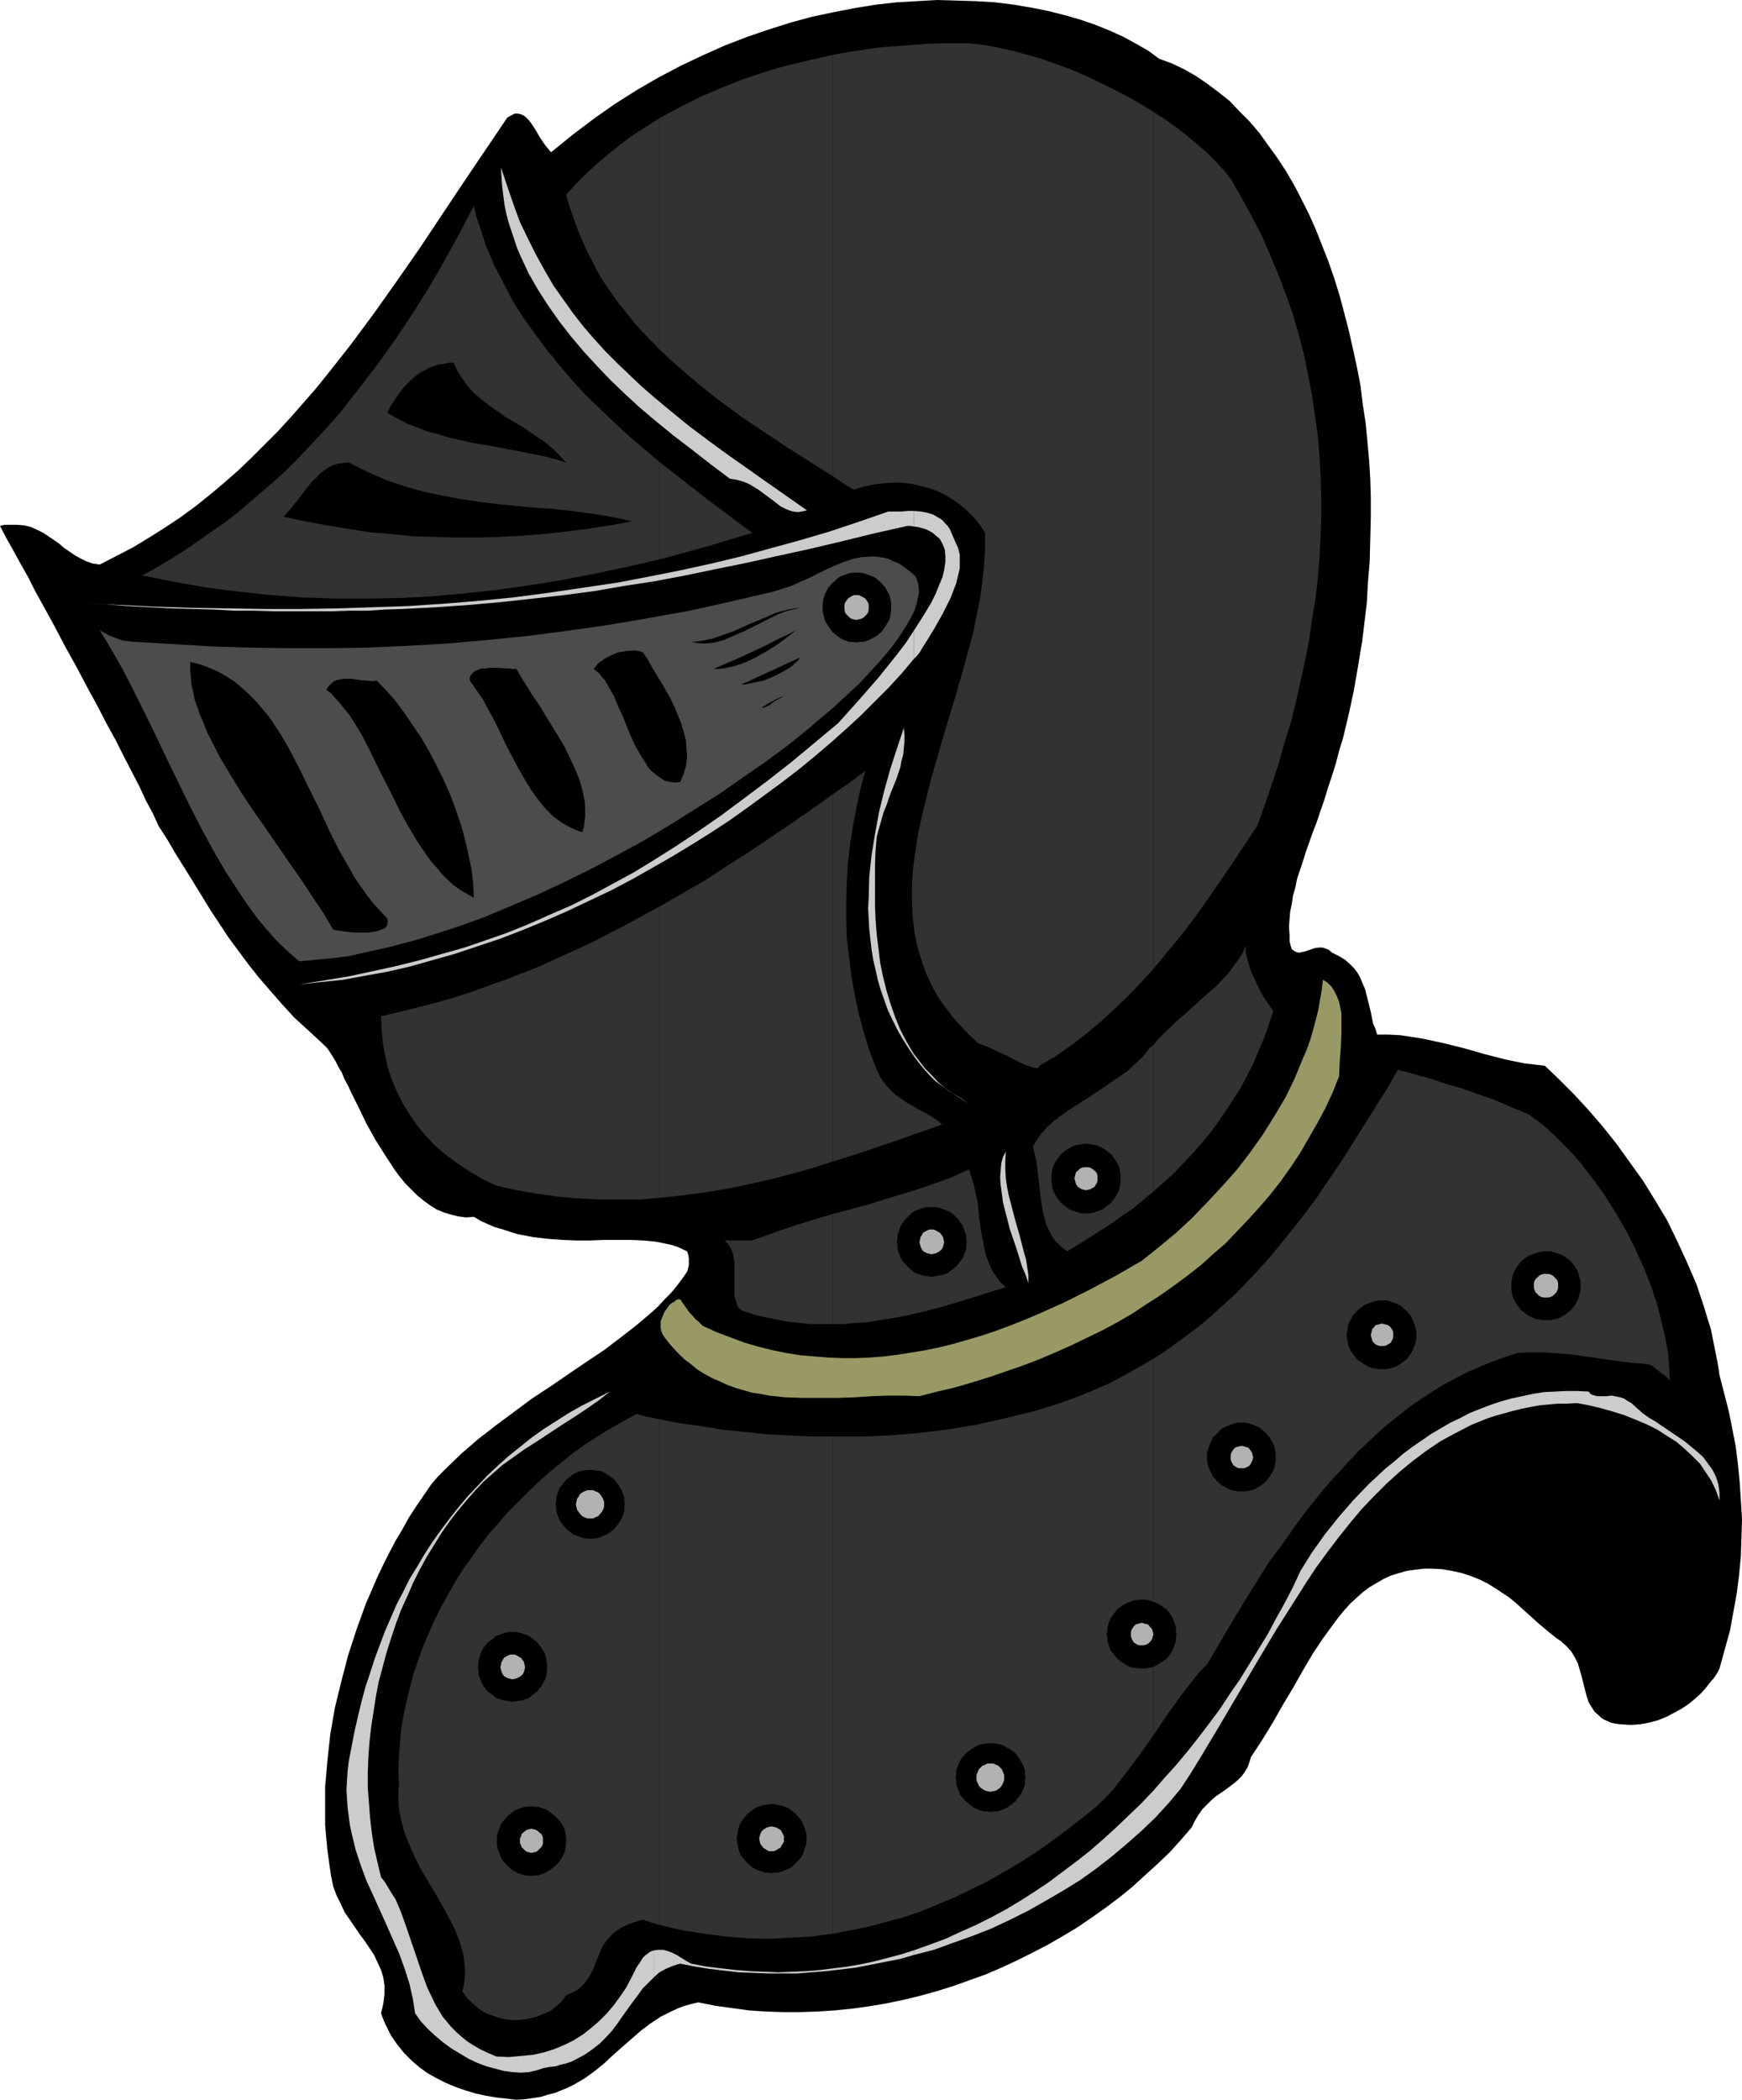
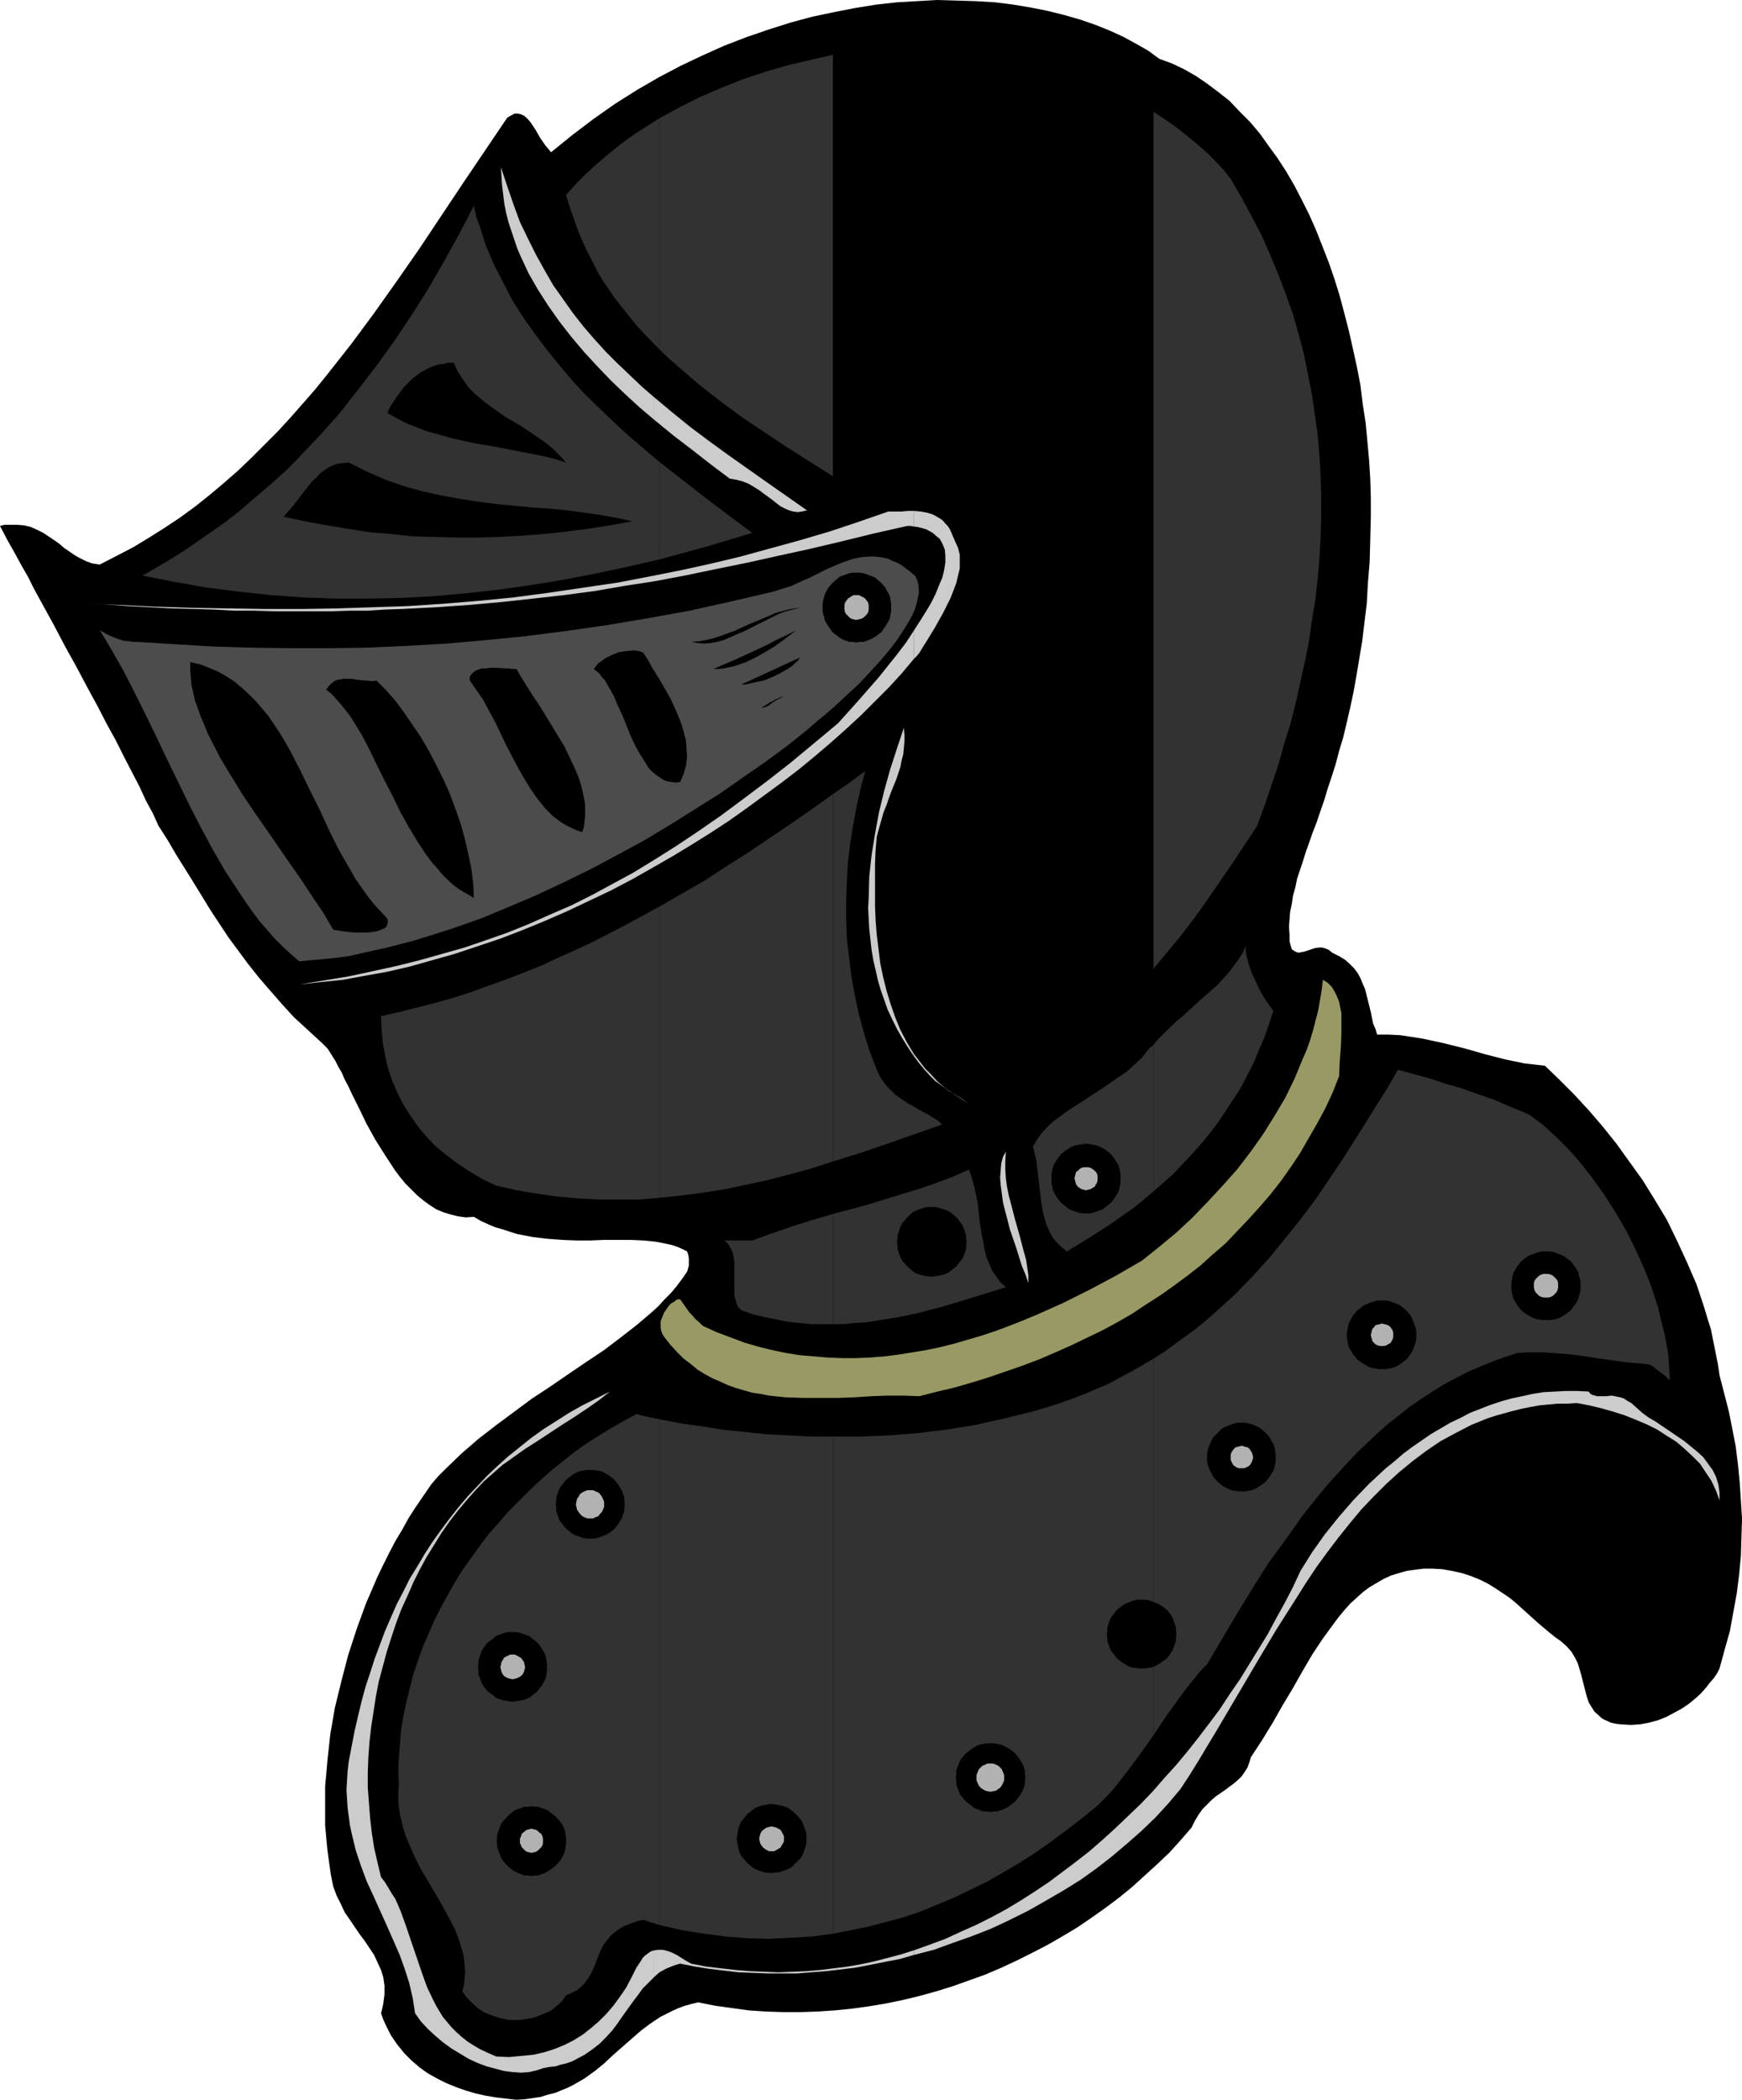
<svg xmlns="http://www.w3.org/2000/svg" xmlns:ns1="http://sodipodi.sourceforge.net/DTD/sodipodi-0.dtd" xmlns:ns2="http://www.inkscape.org/namespaces/inkscape" version="1.0" width="129.18mm" height="155.668mm" id="svg67" ns1:docname="Helmet 40.wmf">
  <ns1:namedview id="namedview67" pagecolor="#ffffff" bordercolor="#000000" borderopacity="0.25" ns2:showpageshadow="2" ns2:pageopacity="0.0" ns2:pagecheckerboard="0" ns2:deskcolor="#d1d1d1" ns2:document-units="mm" />
  <defs id="defs1">
    <pattern id="WMFhbasepattern" patternUnits="userSpaceOnUse" width="6" height="6" x="0" y="0" />
  </defs>
  <path style="fill:#000000;fill-opacity:1;fill-rule:evenodd;stroke:none" d="m 154.452,42.66 -0.808,-0.97 -0.808,-0.97 -1.454,-2.101 -0.646,-1.131 -0.646,-1.131 -1.292,-1.939 -0.646,-0.808 -0.808,-0.808 -0.646,-0.485 -0.808,-0.323 -0.808,-0.162 h -0.808 l -0.969,0.485 -1.131,0.646 -12.44,18.421 -6.139,9.211 -6.139,9.211 -6.301,9.049 -6.301,8.888 -6.462,8.726 -6.624,8.403 -3.393,4.201 -3.393,3.878 -3.554,4.04 -3.554,3.878 -3.716,3.717 -3.716,3.717 -3.716,3.555 -3.877,3.393 -4.039,3.393 -4.039,3.232 -4.201,3.07 -4.362,2.909 -4.362,2.747 -4.524,2.747 -4.685,2.424 -4.685,2.424 -2.1,-0.323 -1.777,-0.646 -1.616,-0.808 -1.454,-0.808 -3.07,-2.101 -1.292,-1.131 -1.616,-1.131 -1.454,-0.97 -1.454,-0.97 -1.616,-0.808 -1.777,-0.808 -1.939,-0.485 -2.1,-0.162 H 2.423 1.292 L 0,147.371 l 1.939,3.717 2.1,3.717 1.939,3.555 1.939,3.393 1.777,3.555 1.777,3.232 1.777,3.232 1.777,3.232 3.231,6.14 3.231,5.817 2.908,5.494 2.908,5.333 2.585,5.009 2.585,4.686 2.262,4.525 2.262,4.363 2.1,4.04 1.777,3.878 1.939,3.555 1.616,3.555 2.585,4.04 2.262,3.878 4.847,7.756 4.847,7.918 5.008,7.595 2.747,3.717 2.747,3.717 3.07,3.878 3.07,3.555 3.393,3.878 3.393,3.717 3.877,3.555 4.039,3.717 0.646,0.646 0.808,0.808 0.646,0.97 0.808,1.293 0.808,1.293 0.808,1.616 0.969,1.616 0.808,1.939 0.969,1.778 0.969,2.101 2.1,4.201 2.1,4.363 2.423,4.363 2.747,4.363 2.747,4.201 1.454,1.939 1.454,1.778 1.777,1.778 1.616,1.616 1.777,1.454 1.777,1.293 1.777,1.131 1.939,0.808 2.1,0.646 1.939,0.485 2.262,0.323 2.262,-0.162 1.939,1.131 2.1,0.97 1.939,0.808 2.262,0.646 1.939,0.646 2.1,0.646 4.201,0.808 4.039,0.485 4.201,0.323 4.039,0.162 h 3.877 l 3.877,-0.162 h 3.716 3.716 l 3.554,0.162 3.393,0.323 3.231,0.646 1.454,0.323 1.454,0.485 1.454,0.646 1.292,0.646 0.323,0.97 0.162,0.97 v 0.97 0.97 l -0.162,0.646 -0.162,0.646 -0.162,0.485 v 0 l -1.454,2.101 -1.454,1.939 -1.616,1.939 -1.777,1.778 -1.777,1.939 -1.939,1.778 -4.201,3.555 -4.362,3.393 -4.685,3.555 -4.847,3.232 -5.008,3.393 -5.17,3.555 -5.17,3.393 -5.008,3.717 -5.008,3.717 -5.008,3.878 -4.685,4.04 -4.362,4.201 -2.262,2.262 -1.939,2.262 -4.201,6.14 -2.1,3.232 -1.777,3.232 -1.939,3.232 -1.777,3.393 -1.777,3.555 -1.616,3.393 -1.454,3.393 -1.616,3.717 -2.585,7.11 -2.423,7.433 -1.939,7.433 -1.777,7.272 -0.646,3.717 -0.646,3.717 -0.808,7.433 -0.323,3.717 -0.323,3.555 v 3.717 3.555 3.555 l 0.323,3.555 0.323,3.393 0.485,3.555 0.485,3.393 0.646,3.232 0.969,2.585 1.131,2.262 1.131,2.424 1.454,2.101 2.747,4.04 1.454,1.939 1.292,1.939 1.292,1.939 0.969,2.101 0.969,2.101 0.646,2.101 0.323,2.262 v 1.293 1.131 l -0.162,1.293 -0.162,1.293 -0.323,1.454 -0.323,1.293 0.646,1.778 0.646,1.454 1.454,2.909 1.777,2.585 1.939,2.424 2.1,2.101 2.262,1.939 2.262,1.616 2.585,1.454 2.585,1.293 2.747,1.131 2.747,0.97 2.747,0.808 2.908,0.646 2.908,0.485 2.747,0.323 2.908,0.323 2.423,-0.162 2.262,-0.323 2.1,-0.323 2.1,-0.646 1.939,-0.485 3.554,-1.454 1.616,-0.808 3.07,-1.778 2.908,-2.101 2.585,-2.101 2.585,-2.424 2.585,-2.262 2.585,-2.262 2.585,-2.262 2.585,-1.939 2.908,-1.939 1.616,-0.808 1.616,-0.808 1.777,-0.808 1.777,-0.646 1.777,-0.485 1.939,-0.485 4.847,0.97 4.685,0.646 4.685,0.646 4.847,0.323 4.847,0.162 h 4.685 l 4.847,-0.162 4.847,-0.323 4.847,-0.485 4.685,-0.646 4.847,-0.808 4.685,-0.97 4.685,-1.131 4.685,-1.293 4.685,-1.454 4.524,-1.616 4.524,-1.616 4.524,-1.939 4.524,-2.101 4.201,-2.101 4.362,-2.262 4.201,-2.424 4.039,-2.424 4.039,-2.747 3.877,-2.747 3.877,-2.909 3.554,-2.909 3.554,-3.232 3.554,-3.232 3.393,-3.232 3.07,-3.393 3.07,-3.555 0.969,-1.939 0.969,-1.616 1.131,-1.616 1.131,-1.131 1.292,-1.293 1.292,-1.131 2.585,-1.778 2.585,-1.939 1.131,-0.97 0.969,-0.97 0.808,-1.131 0.808,-1.293 0.485,-1.293 0.485,-1.616 3.07,-4.686 3.07,-5.009 2.747,-4.848 2.908,-4.848 2.747,-4.848 2.747,-4.686 2.908,-4.363 3.07,-4.201 1.454,-1.939 1.616,-1.939 1.616,-1.778 1.777,-1.616 1.616,-1.454 1.939,-1.454 1.939,-1.131 1.939,-1.131 2.1,-0.97 2.1,-0.646 2.262,-0.646 2.262,-0.323 2.585,-0.323 h 2.423 l 2.747,0.162 2.747,0.485 2.908,0.646 2.423,0.808 2.423,0.97 2.262,1.131 2.1,1.293 1.939,1.293 1.939,1.293 1.777,1.454 3.231,2.909 3.231,2.909 3.07,2.585 1.616,1.293 1.616,1.131 1.616,1.454 1.292,1.454 0.969,1.616 0.808,1.616 0.485,1.616 0.485,1.616 0.808,3.232 0.808,3.07 0.485,1.454 0.808,1.293 0.808,1.293 1.292,1.131 0.646,0.646 0.808,0.485 0.808,0.323 0.969,0.485 1.454,0.323 1.454,0.162 2.747,0.162 2.585,-0.162 2.585,-0.485 2.423,-0.646 2.423,-0.97 2.1,-1.131 2.1,-1.131 1.939,-1.293 1.777,-1.454 1.616,-1.454 1.454,-1.616 1.131,-1.454 1.131,-1.293 0.969,-1.454 0.646,-1.293 1.454,-5.333 1.454,-5.171 0.969,-5.332 0.969,-5.333 0.646,-5.171 0.485,-5.171 0.162,-5.171 0.162,-5.171 -0.323,-5.171 -0.323,-5.009 -0.485,-5.009 -0.646,-5.171 -0.969,-5.009 -0.969,-4.848 -1.292,-5.009 -1.292,-5.009 -0.485,-3.232 -1.292,-6.464 -0.646,-3.232 -0.969,-3.07 -0.969,-3.232 -2.1,-6.302 -2.585,-5.979 -2.747,-5.979 -2.908,-5.979 -3.393,-5.656 -3.393,-5.494 -3.716,-5.171 -3.716,-5.171 -3.877,-4.848 -4.039,-4.686 -4.039,-4.363 -4.039,-4.04 -4.039,-3.878 -2.747,-0.323 -2.908,-0.323 -5.493,-1.131 -5.655,-1.454 -5.655,-1.616 -5.816,-1.454 -5.978,-1.293 -3.07,-0.485 -3.231,-0.485 -3.231,-0.162 h -3.231 l -0.485,-1.616 -0.646,-1.454 -0.646,-3.232 -0.808,-3.232 -0.808,-3.232 -0.646,-1.454 -0.646,-1.616 -0.808,-1.454 -0.969,-1.293 -1.292,-1.293 -1.292,-1.131 -1.616,-0.97 -1.939,-0.97 -0.969,-0.808 -0.808,-0.323 -0.969,-0.323 h -0.969 l -1.131,0.162 -0.969,0.323 -0.969,0.323 -0.969,0.323 -0.808,0.162 -0.808,0.162 -0.646,-0.162 -0.646,-0.323 -0.646,-0.485 -0.162,-0.485 -0.162,-0.485 -0.162,-0.646 -0.162,-0.646 v -0.97 -0.808 l -0.162,-2.262 0.162,-2.101 0.162,-2.101 0.485,-2.262 0.323,-2.262 0.646,-2.262 0.485,-2.424 0.808,-2.424 0.808,-2.424 0.808,-2.585 0.969,-2.747 0.969,-2.747 1.131,-2.909 0.969,-2.909 1.131,-3.232 0.969,-3.232 1.131,-3.393 1.131,-3.555 0.969,-3.717 1.131,-3.717 0.969,-4.04 0.969,-4.201 0.969,-4.525 0.808,-4.525 0.808,-4.848 0.808,-4.848 0.646,-5.332 0.646,-5.333 0.323,-5.817 0.485,-5.817 0.162,-6.14 0.162,-6.464 v -5.332 l -0.162,-5.333 -0.323,-5.171 -0.485,-5.332 -0.485,-5.171 -0.808,-5.171 -0.646,-5.332 -0.969,-5.009 -1.131,-5.171 -1.131,-5.009 -1.292,-5.009 -1.292,-4.848 -1.454,-4.686 -1.616,-4.686 -1.777,-4.525 -1.777,-4.525 -1.939,-4.363 -2.1,-4.201 -2.1,-4.04 -2.262,-3.878 -2.423,-3.717 -2.585,-3.555 -2.423,-3.393 -2.747,-3.232 -2.908,-2.909 -2.747,-2.909 -3.07,-2.424 -3.231,-2.424 -3.07,-2.101 -3.393,-1.939 -3.393,-1.616 -3.554,-1.293 -3.07,-2.262 -3.393,-1.939 -3.554,-1.939 L 311.005,8.564 306.966,6.948 302.765,5.494 298.242,4.201 293.718,3.07 288.871,2.101 284.024,1.293 278.854,0.646 273.523,0.323 268.191,0.162 262.698,0 l -5.655,0.323 -5.655,0.323 -5.816,0.646 -5.978,0.97 -5.816,1.131 -6.139,1.293 -5.978,1.616 -6.139,1.939 -6.139,2.101 -6.301,2.424 -6.139,2.747 -6.139,2.909 -6.139,3.232 -6.139,3.555 -6.139,3.878 -5.978,4.201 -5.978,4.525 z" id="path1" />
  <path style="fill:#323232;fill-opacity:1;fill-rule:evenodd;stroke:none" d="m 323.284,380.709 v 105.519 l 3.554,-5.332 3.716,-5.171 1.939,-2.585 1.939,-2.424 1.777,-2.262 2.1,-2.101 4.201,-7.11 4.201,-7.11 4.362,-7.11 4.362,-6.948 4.847,-6.625 4.685,-6.625 5.008,-6.302 2.585,-3.07 5.332,-5.817 2.747,-2.909 2.747,-2.585 2.908,-2.747 2.747,-2.424 3.07,-2.424 3.07,-2.424 3.07,-2.101 3.231,-2.101 3.07,-1.939 3.393,-1.778 3.393,-1.778 3.393,-1.454 3.554,-1.454 3.554,-1.293 3.554,-1.131 2.585,-0.162 h 2.423 2.262 l 2.262,0.162 4.362,0.323 4.039,0.485 4.201,0.646 2.262,0.323 2.262,0.323 2.262,0.323 2.585,0.323 2.585,0.162 2.747,0.323 0.969,0.485 0.969,0.808 1.939,1.454 0.808,0.646 0.646,0.646 0.323,0.323 0.162,0.162 -0.162,-2.424 -0.162,-2.585 -0.162,-2.585 -0.485,-2.585 -0.485,-2.585 -0.646,-2.585 -1.292,-5.333 -1.777,-5.494 -2.1,-5.333 -2.423,-5.333 -2.585,-5.171 -2.908,-5.009 -3.07,-4.848 -3.231,-4.525 -3.393,-4.363 -1.777,-2.101 -1.777,-1.939 -1.777,-1.778 -1.939,-1.939 -1.777,-1.616 -1.777,-1.616 -1.777,-1.293 -1.939,-1.454 -2.585,-1.131 -2.423,-0.97 -4.847,-2.101 -4.685,-1.616 -4.524,-1.616 -4.524,-1.293 -4.362,-1.454 -8.886,-2.424 -2.747,4.848 -3.07,4.848 -3.231,5.171 -3.231,5.171 -3.393,5.333 -3.716,5.494 -3.716,5.494 -4.039,5.332 -4.362,5.494 -4.362,5.333 -4.685,5.171 -5.008,5.171 -5.332,4.848 -2.747,2.424 -2.747,2.262 -3.07,2.262 -2.908,2.101 -3.07,2.262 z" id="path2" />
  <path style="fill:#323232;fill-opacity:1;fill-rule:evenodd;stroke:none" d="m 323.284,292.803 v 41.044 l 2.747,-2.424 2.908,-2.585 2.585,-2.747 2.585,-2.747 2.585,-2.909 2.423,-2.909 2.262,-3.07 2.1,-3.07 2.1,-3.232 2.1,-3.232 1.777,-3.393 1.777,-3.393 1.454,-3.555 1.616,-3.717 1.292,-3.717 1.292,-3.878 -1.292,-1.778 -1.292,-1.939 -1.292,-2.262 -1.131,-2.424 -1.131,-2.424 -0.808,-2.424 -0.646,-2.585 -0.162,-1.131 v -1.293 l -0.808,1.939 -1.131,1.778 -1.292,1.778 -1.454,1.939 -1.616,1.778 -1.616,1.778 -3.716,3.232 -3.716,3.393 -1.939,1.778 -1.939,1.616 -3.554,3.393 -1.616,1.616 z" id="path3" />
  <path style="fill:#323232;fill-opacity:1;fill-rule:evenodd;stroke:none" d="M 323.284,31.349 V 271.473 l 3.877,-4.686 3.877,-4.686 3.716,-4.848 3.554,-5.009 3.554,-5.171 3.554,-5.171 6.947,-10.503 2.1,-5.817 1.939,-5.656 1.939,-5.817 1.616,-5.817 1.777,-5.656 1.454,-5.817 1.292,-5.817 1.292,-5.817 1.131,-5.656 0.808,-5.817 0.969,-5.817 0.646,-5.817 0.485,-5.817 0.323,-5.656 0.162,-5.817 v -5.656 l -0.162,-5.817 -0.323,-5.656 -0.485,-5.656 -0.808,-5.817 -0.808,-5.656 -1.131,-5.656 -1.131,-5.656 -1.454,-5.494 -1.616,-5.656 -1.939,-5.494 -2.1,-5.494 -2.262,-5.494 -2.423,-5.494 -2.747,-5.333 -2.908,-5.333 -3.07,-5.333 -1.939,-2.424 -2.262,-2.424 -2.423,-2.424 -2.585,-2.262 -2.908,-2.424 -3.07,-2.424 -3.231,-2.262 z" id="path4" />
-   <path style="fill:#323232;fill-opacity:1;fill-rule:evenodd;stroke:none" d="M 323.284,271.473 V 31.349 l -3.393,-2.101 -3.393,-1.939 -3.393,-1.778 -3.554,-1.778 -3.716,-1.778 -3.554,-1.616 -3.554,-1.454 -3.716,-1.293 -3.554,-1.293 -3.554,-0.97 -3.554,-0.97 -3.393,-0.808 -3.231,-0.646 -3.231,-0.485 -3.07,-0.323 h -2.908 -4.201 l -4.362,0.162 -4.201,0.323 -4.524,0.323 -4.362,0.323 -4.362,0.646 -4.524,0.646 -4.524,0.808 V 133.474 l 2.908,1.939 2.908,1.778 2.747,-0.808 2.908,-0.646 2.747,-0.323 2.585,-0.162 h 2.747 l 2.585,0.323 2.585,0.646 2.423,0.646 2.262,0.808 2.262,1.131 2.1,1.293 2.1,1.454 1.939,1.778 1.777,1.778 1.616,1.939 1.454,2.262 v 4.525 l -0.323,4.686 -0.485,4.686 -0.646,4.686 -0.969,4.686 -0.969,4.848 -1.292,4.686 -1.292,4.848 -2.747,9.534 -2.908,9.534 -2.747,9.534 -1.292,4.686 -1.131,4.686 -1.131,4.525 -0.969,4.686 -0.646,4.525 -0.646,4.525 -0.323,4.525 v 4.363 l 0.162,4.363 0.485,4.363 0.808,4.201 0.646,2.101 0.646,2.101 0.646,1.939 0.808,2.101 0.969,2.101 0.969,1.939 1.131,1.939 1.292,1.939 1.454,1.939 1.454,1.939 1.616,1.778 1.777,1.939 1.777,1.778 1.939,1.778 1.292,0.485 1.292,0.485 2.747,1.293 2.908,1.293 2.747,1.454 1.292,0.646 1.131,0.485 1.131,0.323 0.808,0.323 0.808,0.162 h 0.485 l 0.323,-0.162 0.162,-0.485 4.685,-2.747 4.362,-3.07 4.201,-3.232 4.039,-3.393 3.877,-3.555 3.716,-3.555 3.554,-3.717 z" id="path5" />
  <path style="fill:#323232;fill-opacity:1;fill-rule:evenodd;stroke:none" d="m 323.284,333.847 v -41.044 l -0.808,0.646 -0.646,0.646 -1.777,2.262 -2.1,1.939 -2.1,1.939 -2.423,1.616 -4.685,3.232 -4.685,3.07 -4.524,2.909 -2.262,1.616 -1.939,1.454 -1.777,1.616 -1.616,1.778 -1.292,1.778 -1.131,1.939 0.485,2.101 0.485,2.101 0.485,4.04 0.485,4.201 0.485,3.878 0.323,1.939 0.485,1.778 0.485,1.778 0.808,1.778 0.808,1.616 1.131,1.454 1.454,1.454 1.616,1.293 6.301,-3.878 6.301,-4.04 2.908,-2.101 3.07,-2.101 2.747,-2.262 z" id="path6" />
  <path style="fill:#323232;fill-opacity:1;fill-rule:evenodd;stroke:none" d="m 323.284,486.228 v -105.519 l -3.07,1.778 -3.07,1.778 -6.301,3.393 -3.393,1.454 -3.393,1.454 -3.393,1.293 -3.554,1.293 -4.039,1.293 -3.877,1.131 -4.039,0.97 -3.877,0.97 -8.078,1.778 -7.916,1.293 -8.078,0.97 -7.916,0.646 -7.917,0.323 h -7.916 v 139.292 l 5.008,-0.97 4.847,-0.97 4.847,-1.293 4.847,-1.293 4.847,-1.616 4.685,-1.939 4.685,-1.939 4.685,-2.262 4.685,-2.262 4.524,-2.585 4.685,-2.747 4.524,-2.909 4.362,-3.07 4.362,-3.232 4.362,-3.393 4.362,-3.555 2.262,-2.262 2.1,-2.262 3.877,-5.009 3.716,-5.009 z" id="path7" />
  <path style="fill:#323232;fill-opacity:1;fill-rule:evenodd;stroke:none" d="m 233.456,340.149 v 30.864 h 3.07 l 3.231,-0.323 3.07,-0.162 2.908,-0.485 6.139,-0.97 5.978,-1.293 6.139,-1.616 5.978,-1.778 11.956,-3.717 -1.616,-1.454 -1.131,-1.616 -1.131,-1.616 -0.808,-1.939 -0.808,-1.939 -0.485,-1.939 -0.323,-2.101 -0.485,-2.101 -0.646,-4.363 -0.485,-4.686 -0.969,-4.525 -0.646,-2.262 -0.808,-2.424 -4.685,2.101 -4.847,1.778 -4.685,1.616 -4.847,1.454 -9.371,2.909 z" id="path8" />
  <path style="fill:#323232;fill-opacity:1;fill-rule:evenodd;stroke:none" d="m 233.456,222.511 v 102.934 0 l 7.755,-2.424 7.593,-2.585 15.187,-5.333 -0.969,-0.97 -0.969,-0.646 -2.423,-1.454 -2.423,-1.293 -1.292,-0.808 -1.292,-0.646 -2.585,-1.778 -1.131,-0.808 -1.131,-1.131 -1.292,-1.293 -0.969,-1.293 -0.969,-1.454 -0.808,-1.778 -1.939,-5.009 -1.616,-5.171 -1.454,-5.332 -1.131,-5.333 -0.969,-5.333 -0.646,-5.332 -0.646,-5.333 -0.162,-5.333 v -5.332 l 0.162,-5.333 0.323,-5.333 0.646,-5.332 0.808,-5.009 0.969,-5.171 1.131,-5.171 1.292,-4.848 -4.362,3.232 z" id="path9" />
  <path style="fill:#323232;fill-opacity:1;fill-rule:evenodd;stroke:none" d="M 233.456,133.474 V 15.351 l -6.301,1.454 -6.301,1.454 -6.139,1.778 -6.301,2.101 -6.139,2.424 -5.978,2.585 -5.816,2.909 -5.655,3.07 v 64.798 l 2.747,2.585 2.747,2.424 5.655,4.848 5.978,4.686 6.139,4.525 6.301,4.201 6.301,4.201 z" id="path10" />
  <path style="fill:#323232;fill-opacity:1;fill-rule:evenodd;stroke:none" d="M 233.456,325.445 V 222.511 l -5.655,4.04 -5.816,4.04 -5.978,4.04 -5.978,4.04 -6.139,3.878 -6.139,4.04 -6.462,3.717 -6.462,3.717 v 81.604 l 6.139,-0.646 6.139,-0.808 6.139,-0.97 6.139,-1.293 5.978,-1.293 6.139,-1.616 5.978,-1.616 z" id="path11" />
  <path style="fill:#323232;fill-opacity:1;fill-rule:evenodd;stroke:none" d="M 233.456,371.013 V 340.149 l -5.493,1.616 -5.655,1.778 -5.655,1.939 -5.816,2.101 h -7.755 l 0.969,0.97 0.808,1.293 0.485,1.131 0.323,1.454 0.162,1.293 v 1.293 2.747 2.747 1.293 1.131 l 0.323,1.293 0.323,1.131 0.485,0.97 0.808,0.808 3.231,1.131 3.393,0.808 3.231,0.646 3.231,0.646 3.231,0.323 3.07,0.323 h 3.231 z" id="path12" />
  <path style="fill:#323232;fill-opacity:1;fill-rule:evenodd;stroke:none" d="M 233.456,541.815 V 402.523 h -6.301 l -6.301,-0.323 -6.139,-0.323 -6.139,-0.646 -6.139,-0.646 -5.978,-0.97 -5.816,-0.808 -5.816,-1.131 v 141.715 l 6.301,1.454 6.139,0.97 6.139,0.808 6.139,0.485 6.139,0.162 5.978,-0.323 5.978,-0.323 z" id="path13" />
  <path style="fill:#323232;fill-opacity:1;fill-rule:evenodd;stroke:none" d="m 184.826,129.434 v 27.309 l 6.624,-1.778 6.462,-1.778 12.925,-3.878 -3.07,-2.262 -3.231,-2.424 -6.462,-4.848 -6.624,-5.171 z" id="path14" />
  <path style="fill:#323232;fill-opacity:1;fill-rule:evenodd;stroke:none" d="M 184.826,97.924 V 33.126 l -3.554,2.262 -3.554,2.262 -3.554,2.585 -3.231,2.585 -3.231,2.747 -3.231,2.909 -2.908,2.909 -2.908,3.232 0.969,3.232 1.131,3.232 1.131,3.232 1.292,3.07 1.292,2.909 1.454,2.747 1.454,2.909 1.616,2.747 1.777,2.585 1.777,2.585 3.877,4.848 1.939,2.424 2.1,2.262 z" id="path15" />
  <path style="fill:#323232;fill-opacity:1;fill-rule:evenodd;stroke:none" d="m 184.826,156.743 v -27.309 l -4.201,-3.555 -4.201,-3.555 -4.039,-3.717 -4.039,-3.878 -4.039,-3.878 -3.877,-4.201 -3.554,-4.201 -3.554,-4.363 -3.393,-4.525 -3.231,-4.525 -3.07,-4.848 -2.585,-5.009 -2.585,-5.009 -2.262,-5.333 -1.777,-5.494 -0.969,-2.747 -0.646,-2.909 -4.039,7.756 -4.201,7.595 -4.362,7.595 -4.685,7.433 -4.847,7.272 -5.008,6.948 -5.332,6.948 -5.332,6.787 -5.816,6.464 -6.139,6.464 -3.07,3.07 -3.231,2.909 -3.393,2.909 -3.393,2.909 -3.393,2.909 -3.554,2.747 -3.716,2.585 -3.716,2.585 -3.716,2.585 -3.877,2.424 -4.039,2.424 -4.039,2.262 9.047,1.778 9.047,1.616 9.047,1.131 9.047,0.97 8.886,0.646 9.047,0.323 h 9.047 l 9.047,-0.162 9.047,-0.485 9.047,-0.808 8.886,-0.97 9.209,-1.293 9.047,-1.454 9.209,-1.778 9.209,-1.939 z" id="path16" />
  <path style="fill:#323232;fill-opacity:1;fill-rule:evenodd;stroke:none" d="m 184.826,335.625 v -81.604 l -9.209,5.009 -9.371,4.848 -4.847,2.262 -4.685,2.101 -4.847,2.262 -4.847,1.939 -5.008,1.939 -5.008,1.778 -4.847,1.778 -5.008,1.616 -5.17,1.454 -5.008,1.293 -5.17,1.293 -5.008,1.131 0.162,3.717 0.323,3.717 0.646,3.555 0.808,3.555 1.131,3.393 1.454,3.393 1.616,3.232 1.939,3.07 2.1,3.07 2.423,2.909 2.585,2.747 2.908,2.424 3.231,2.424 3.393,2.262 3.554,2.101 4.039,1.939 5.816,1.293 5.655,0.97 5.816,0.808 5.655,0.485 5.816,0.323 h 5.655 5.655 z" id="path17" />
  <path style="fill:#323232;fill-opacity:1;fill-rule:evenodd;stroke:none" d="M 184.826,539.391 V 397.676 l -3.231,-0.646 -3.231,-0.808 -3.554,1.939 -3.716,2.101 -3.393,2.101 -3.554,2.262 -3.393,2.424 -3.231,2.585 -3.231,2.585 -3.07,2.747 -3.07,2.909 -2.908,2.909 -2.908,2.909 -2.747,3.232 -2.747,3.07 -2.423,3.232 -2.423,3.393 -2.423,3.393 -2.1,3.393 -2.1,3.717 -1.939,3.555 -1.777,3.555 -1.616,3.717 -1.616,3.717 -1.292,3.717 -1.292,3.717 -0.969,3.878 -0.969,3.878 -0.808,3.878 -0.646,3.717 -0.323,3.878 -0.323,3.878 -0.162,3.878 0.162,3.878 -0.162,2.262 v 2.262 l 0.162,2.101 0.323,1.939 0.485,2.101 0.485,1.939 0.646,1.939 0.808,1.939 1.616,3.717 1.777,3.555 4.039,6.787 1.939,3.393 1.777,3.232 1.777,3.393 1.292,3.393 0.485,1.616 0.485,1.616 0.323,1.778 0.162,1.778 0.162,1.778 -0.162,1.778 -0.162,1.778 -0.485,1.939 1.292,1.778 1.616,1.616 1.616,1.454 1.777,1.131 2.1,0.808 1.939,0.646 2.1,0.485 2.262,0.162 2.1,-0.162 2.1,-0.323 1.939,-0.485 1.939,-0.808 1.939,-0.808 1.616,-1.293 1.616,-1.454 1.131,-1.616 1.131,-0.485 0.969,-0.485 0.969,-0.485 0.808,-0.646 1.292,-1.293 0.969,-1.293 0.969,-1.616 0.646,-1.454 1.292,-3.232 0.646,-1.616 0.808,-1.616 1.131,-1.454 1.131,-1.293 0.808,-0.646 0.808,-0.646 0.969,-0.646 0.969,-0.485 1.131,-0.485 1.292,-0.485 1.454,-0.485 1.454,-0.323 2.423,0.808 z" id="path18" />
  <path style="fill:#cccccc;fill-opacity:1;fill-rule:evenodd;stroke:none" d="m 481.937,420.137 v -1.939 l -0.162,-1.131 -0.162,-1.131 -0.646,-2.101 -0.969,-1.939 -1.292,-1.778 -1.292,-1.778 -1.777,-1.616 -1.777,-1.454 -1.777,-1.454 -4.039,-2.747 -4.039,-2.747 -1.939,-1.131 -1.777,-1.293 -1.616,-1.454 -1.454,-1.293 -1.131,-0.646 -0.969,-0.646 -0.969,-0.323 -0.808,-0.162 -0.808,-0.162 -0.808,-0.162 -1.454,0.162 h -1.454 -1.292 l -0.485,-0.162 -0.646,-0.162 -0.646,-0.323 -0.485,-0.646 -3.231,-0.162 h -3.07 l -3.07,0.162 -3.231,0.162 -3.07,0.485 -2.908,0.646 -3.07,0.646 -2.908,0.808 -2.908,0.97 -2.908,1.131 -2.908,1.131 -2.747,1.454 -2.747,1.293 -2.747,1.616 -2.747,1.616 -2.585,1.778 -2.585,1.778 -2.585,1.939 -2.423,2.101 -2.423,1.939 -4.685,4.363 -4.362,4.525 -4.201,4.848 -3.877,4.848 -3.554,5.009 -3.231,5.171 -2.1,4.525 -2.262,4.363 -2.423,4.363 -2.423,4.525 -2.585,4.201 -2.585,4.201 -2.585,4.201 -2.908,4.201 -2.747,4.201 -2.908,3.878 -3.07,4.04 -3.07,3.878 -3.231,3.878 -3.231,3.555 -3.231,3.717 -3.393,3.555 -3.554,3.393 -3.554,3.393 -3.554,3.232 -3.716,3.232 -3.716,2.909 -3.877,2.909 -3.877,2.909 -3.877,2.585 -4.039,2.585 -4.039,2.424 -4.201,2.262 -4.201,2.101 -4.362,1.939 -4.201,1.939 -4.362,1.616 -4.524,1.616 v 1.293 l 5.655,-1.454 5.332,-1.939 5.493,-1.939 5.332,-2.101 5.17,-2.424 5.17,-2.585 4.847,-2.747 5.008,-2.909 4.685,-2.909 4.524,-3.232 4.362,-3.393 4.201,-3.555 4.039,-3.555 3.877,-3.717 3.716,-4.04 3.393,-4.04 2.747,-4.201 2.585,-4.201 5.332,-8.888 5.332,-9.049 5.332,-9.049 5.493,-9.211 5.655,-8.888 2.747,-4.363 2.908,-4.363 3.07,-4.201 3.07,-4.04 3.231,-4.04 3.231,-3.878 3.393,-3.555 3.554,-3.555 3.554,-3.232 3.716,-3.07 3.877,-2.909 4.039,-2.747 4.201,-2.262 4.362,-2.262 4.362,-1.778 2.423,-0.808 4.685,-1.293 2.585,-0.646 2.423,-0.485 2.585,-0.485 5.17,-0.485 h 2.747 l 2.747,-0.162 3.393,0.646 3.393,0.808 3.393,0.97 3.07,0.97 3.231,1.293 3.07,1.293 2.908,1.454 2.747,1.778 2.585,1.616 2.262,1.939 2.262,2.101 2.1,2.101 1.616,2.424 1.616,2.424 1.292,2.747 0.969,2.747 z" id="path19" />
  <path style="fill:#cccccc;fill-opacity:1;fill-rule:evenodd;stroke:none" d="m 256.074,295.227 v 0.646 l 1.454,1.939 1.454,1.778 1.616,1.778 1.616,1.616 1.616,1.131 1.292,0.97 1.131,0.808 1.131,0.646 2.1,1.293 2.1,1.454 -2.262,-1.454 -2.262,-1.454 -2.1,-1.454 -2.1,-1.778 -1.777,-1.939 -1.777,-1.778 -1.616,-2.101 z" id="path20" />
  <path style="fill:#cccccc;fill-opacity:1;fill-rule:evenodd;stroke:none" d="m 256.074,176.781 v 7.918 l 0.808,-0.808 0.808,-0.97 0.969,-1.616 1.131,-1.778 2.262,-3.717 2.262,-4.04 2.1,-4.201 0.808,-2.101 0.808,-2.101 0.485,-2.101 0.485,-1.939 v -2.101 -1.778 l -0.485,-1.939 -0.808,-1.778 -0.485,-1.131 -0.485,-1.131 -0.485,-1.131 -0.646,-0.97 -0.646,-0.646 -0.646,-0.808 -0.646,-0.485 -0.808,-0.485 -1.454,-0.808 -1.616,-0.485 -1.777,-0.323 -1.939,-0.162 v 4.363 l 1.292,0.162 1.131,0.323 1.131,0.323 1.777,0.97 1.292,1.131 0.646,0.485 0.808,1.454 0.323,0.808 0.323,0.808 0.162,1.778 v 1.778 l -0.323,2.101 -0.485,2.101 -0.969,2.262 -0.969,2.424 -1.292,2.585 -1.454,2.424 -1.616,2.585 z" id="path21" />
  <path style="fill:#cccccc;fill-opacity:1;fill-rule:evenodd;stroke:none" d="m 281.924,322.697 -0.808,1.454 -0.485,1.778 -0.162,1.939 -0.162,2.101 0.162,2.101 0.323,2.424 0.323,2.424 0.646,2.585 0.646,2.424 0.646,2.585 1.777,5.171 1.616,5.171 0.969,2.262 0.808,2.424 v -2.262 l -0.323,-2.262 -0.323,-2.101 -0.646,-2.262 -1.131,-4.363 -1.292,-4.525 -1.131,-4.363 -0.646,-2.424 -0.485,-2.424 -0.323,-2.262 -0.162,-2.585 v -2.424 z" id="path22" />
  <path style="fill:#cccccc;fill-opacity:1;fill-rule:evenodd;stroke:none" d="m 256.074,147.533 v -4.363 h -1.616 l -1.777,0.162 h -3.716 l -8.401,2.909 -8.24,2.747 -8.24,2.424 -8.24,2.262 -8.24,2.262 -8.078,1.939 -8.078,1.778 -8.078,1.616 v 1.616 l 8.563,-1.616 8.563,-1.778 8.724,-1.778 8.724,-1.939 8.886,-1.939 8.886,-2.101 9.209,-2.262 9.371,-2.101 h 0.969 z" id="path23" />
  <path style="fill:#cccccc;fill-opacity:1;fill-rule:evenodd;stroke:none" d="m 256.074,184.699 v -7.918 l -2.1,3.232 -2.585,3.393 -2.585,3.232 -2.585,3.232 -5.655,6.464 -5.655,6.302 -6.786,5.656 -6.624,5.494 -6.624,5.171 -6.462,4.848 -6.301,4.686 -6.301,4.363 -6.301,4.201 -6.139,3.878 v 1.939 l 5.332,-3.07 5.332,-3.232 5.17,-3.232 5.17,-3.393 5.008,-3.555 4.847,-3.555 4.847,-3.555 4.847,-3.717 4.524,-3.717 4.362,-3.717 4.362,-3.878 4.201,-3.878 3.877,-3.878 3.877,-3.878 3.554,-3.878 z" id="path24" />
  <path style="fill:#cccccc;fill-opacity:1;fill-rule:evenodd;stroke:none" d="m 256.074,295.873 v -0.646 l -1.939,-3.232 -1.777,-3.393 -1.454,-3.555 -1.292,-3.717 -1.131,-3.717 -0.969,-3.878 -0.808,-3.878 -0.485,-4.04 -0.485,-3.878 -0.323,-4.04 -0.162,-4.04 v -4.04 -3.878 -3.878 l 0.162,-3.878 0.323,-3.717 0.646,-2.424 0.646,-2.262 0.646,-2.262 0.808,-1.939 0.646,-1.939 0.646,-1.778 1.454,-3.555 1.131,-3.393 0.323,-1.778 0.485,-1.778 0.162,-1.778 0.162,-1.778 v -1.939 l -0.162,-1.939 -1.939,5.817 -1.939,5.979 -1.616,5.817 -1.454,5.979 -1.131,6.14 -0.969,5.979 -0.646,5.979 -0.162,5.979 -0.162,2.909 0.162,2.909 0.162,2.909 0.323,2.909 0.323,2.909 0.485,2.909 0.646,2.747 0.646,2.909 0.808,2.747 0.969,2.747 0.969,2.747 1.292,2.747 1.292,2.585 1.454,2.585 1.616,2.585 z" id="path25" />
  <path style="fill:#cccccc;fill-opacity:1;fill-rule:evenodd;stroke:none" d="m 256.074,547.794 v -1.293 l -3.554,1.131 -3.716,0.97 -3.716,0.97 -3.716,0.808 -3.716,0.646 -3.877,0.485 -3.877,0.485 -3.877,0.323 -3.877,0.162 -4.039,0.162 -3.877,-0.162 -4.039,-0.162 -4.039,-0.323 -4.201,-0.485 -4.039,-0.485 -4.201,-0.808 -1.454,-0.808 -1.292,-0.808 -1.292,-0.808 -1.292,-0.646 -1.292,-0.485 -1.292,-0.323 h -1.292 l -1.131,0.162 v 7.433 l 1.454,-1.293 1.777,-0.97 1.939,-0.808 0.969,-0.323 1.131,-0.323 4.039,0.808 4.039,0.646 4.039,0.485 4.201,0.485 4.039,0.162 4.201,0.162 h 4.039 4.201 l 4.039,-0.323 4.201,-0.323 4.039,-0.485 4.039,-0.485 4.201,-0.808 4.039,-0.808 4.201,-0.808 z" id="path26" />
  <path style="fill:#cccccc;fill-opacity:1;fill-rule:evenodd;stroke:none" d="m 183.372,111.336 v 6.302 l 5.332,4.363 5.493,4.201 5.17,4.04 5.17,3.878 1.939,0.323 1.777,0.485 1.616,0.646 1.616,0.97 1.292,0.808 1.292,0.97 2.423,1.778 2.262,1.778 1.292,0.646 1.131,0.485 1.131,0.323 1.292,0.162 1.131,-0.162 1.454,-0.323 -11.309,-7.918 -5.493,-3.878 -5.493,-3.878 -5.332,-3.878 -5.17,-3.878 -5.17,-4.201 z" id="path27" />
  <path style="fill:#cccccc;fill-opacity:1;fill-rule:evenodd;stroke:none" d="m 183.372,117.638 v -6.302 l -3.554,-3.07 -3.393,-3.232 -3.393,-3.232 -3.231,-3.232 -3.231,-3.555 -3.07,-3.555 -2.908,-3.717 -2.747,-3.878 -2.747,-3.878 -2.423,-4.201 -2.423,-4.363 -2.262,-4.525 -2.262,-4.686 -1.777,-4.848 -1.777,-5.171 -1.777,-5.333 0.162,2.747 0.162,2.424 0.323,2.585 0.323,2.585 0.485,2.424 0.646,2.585 0.808,2.424 0.808,2.424 0.808,2.424 0.969,2.262 2.262,4.848 2.585,4.525 2.908,4.525 3.07,4.363 3.393,4.363 3.554,4.201 3.716,4.04 3.716,3.878 4.039,3.878 4.039,3.717 z" id="path28" />
  <path style="fill:#cccccc;fill-opacity:1;fill-rule:evenodd;stroke:none" d="m 183.372,162.884 v -1.616 l -10.017,1.939 -9.855,1.454 -9.855,1.454 -9.855,1.293 -9.855,0.97 -9.855,0.808 -9.855,0.646 -9.855,0.323 -10.017,0.323 -10.017,0.162 H 74.318 l -10.178,-0.162 -10.178,-0.162 -10.34,-0.323 -10.34,-0.485 -10.501,-0.485 6.624,0.323 6.301,0.485 6.301,0.323 6.139,0.323 5.978,0.162 5.816,0.162 5.816,0.323 h 5.493 l 5.655,0.162 h 5.332 5.332 5.332 l 5.008,-0.162 h 5.008 l 5.008,-0.323 4.847,-0.162 9.532,-0.485 9.209,-0.646 9.047,-0.808 8.886,-0.97 8.563,-0.97 8.563,-1.131 8.401,-1.454 z" id="path29" />
  <path style="fill:#cccccc;fill-opacity:1;fill-rule:evenodd;stroke:none" d="m 183.372,242.871 v -1.939 l -5.816,3.555 -5.978,3.232 -5.655,3.07 -5.816,2.909 -5.978,2.585 -5.816,2.585 -5.978,2.424 -5.978,2.101 -6.139,2.101 -6.301,1.778 -6.301,1.778 -6.462,1.616 -6.624,1.454 -6.786,1.454 -6.786,1.131 -7.109,1.131 5.978,-0.646 6.301,-0.646 6.139,-1.131 6.301,-1.131 6.301,-1.454 6.301,-1.778 6.301,-1.778 6.301,-2.101 6.301,-2.101 6.301,-2.424 6.301,-2.585 6.301,-2.747 6.139,-2.909 6.139,-2.909 6.139,-3.232 z" id="path30" />
  <path style="fill:#cccccc;fill-opacity:1;fill-rule:evenodd;stroke:none" d="m 183.372,553.934 v -7.433 l -0.646,0.162 -0.646,0.323 -0.646,0.485 -0.646,0.485 -0.646,0.646 -0.485,0.808 -0.646,0.97 -0.646,0.97 -1.454,2.909 -1.454,2.747 -1.777,2.585 -1.777,2.424 -1.939,2.262 -2.1,2.101 -2.262,1.939 -2.262,1.778 -2.585,1.616 -2.585,1.293 -2.747,1.131 -3.07,0.97 -2.908,0.646 -3.393,0.323 -3.393,0.323 -3.554,-0.162 -2.262,-0.97 -2.1,-0.97 -1.939,-1.131 -1.777,-1.131 -1.616,-1.293 -1.454,-1.293 -1.454,-1.454 -2.423,-2.909 -0.969,-1.616 -0.969,-1.616 -0.808,-1.616 -1.616,-3.393 -1.292,-3.555 -2.423,-7.11 -2.423,-7.11 -1.292,-3.555 -1.454,-3.393 -0.969,-1.454 -0.969,-1.616 -0.969,-1.616 -1.131,-1.454 -0.969,-4.04 -0.969,-4.201 -0.646,-4.201 -0.485,-4.201 -0.323,-4.201 -0.323,-4.201 v -4.363 l 0.162,-4.201 0.323,-4.363 0.485,-4.201 0.646,-4.201 0.646,-4.201 0.808,-4.201 1.131,-4.201 1.131,-4.201 1.292,-4.04 1.292,-3.878 1.454,-3.878 1.777,-3.878 1.616,-3.717 1.777,-3.555 1.939,-3.555 2.1,-3.393 2.1,-3.393 2.262,-3.232 2.262,-2.909 2.423,-2.909 2.423,-2.747 2.423,-2.585 2.747,-2.424 2.585,-2.262 2.747,-1.939 3.393,-2.424 3.554,-2.262 7.109,-4.686 3.554,-2.262 3.393,-2.262 3.231,-2.262 3.07,-2.424 -3.877,1.939 -3.877,1.939 -3.716,2.101 -3.554,2.262 -3.554,2.262 -3.393,2.424 -3.231,2.585 -3.231,2.585 -3.07,2.747 -2.908,2.747 -2.747,2.909 -2.747,2.909 -2.585,3.07 -2.423,3.07 -2.423,3.232 -2.423,3.393 -2.1,3.232 -2.1,3.555 -2.1,3.393 -1.777,3.555 -1.939,3.717 -1.616,3.717 -1.616,3.717 -1.454,3.878 -1.454,3.878 -1.292,4.04 -1.292,3.878 -1.131,4.201 -0.969,4.04 -0.969,4.201 -0.808,4.201 -0.808,4.201 -0.323,2.747 -0.162,2.585 -0.162,2.747 0.162,2.424 0.162,2.585 0.323,2.424 0.323,2.424 0.485,2.262 1.131,4.686 1.454,4.363 1.616,4.363 1.939,4.201 3.716,8.241 1.777,4.04 1.777,4.04 1.454,4.04 1.292,4.04 0.969,4.201 0.323,2.101 0.323,2.101 1.616,2.262 1.939,2.101 2.1,1.939 2.1,1.778 2.423,1.778 2.423,1.454 2.423,1.454 2.423,1.131 2.585,0.97 2.423,0.646 2.423,0.646 2.423,0.323 2.423,0.162 2.262,-0.162 2.1,-0.485 1.939,-0.646 1.777,-0.323 1.616,-0.162 1.454,-0.485 1.454,-0.323 1.454,-0.485 1.292,-0.646 2.423,-1.293 2.1,-1.454 2.1,-1.616 1.777,-1.778 1.777,-1.939 1.454,-1.939 1.454,-2.101 2.908,-4.04 1.454,-1.939 1.292,-1.778 1.616,-1.616 z" id="path31" />
  <path style="fill:#999965;fill-opacity:1;fill-rule:evenodd;stroke:none" d="m 370.783,274.543 -0.323,2.747 -0.969,5.656 -1.454,5.656 -0.808,2.747 -0.969,2.747 -1.131,2.585 -2.262,5.494 -2.585,5.333 -3.07,5.171 -3.231,5.171 -3.554,5.009 -3.716,4.848 -4.039,4.525 -4.201,4.525 -4.362,4.525 -4.524,4.201 -4.685,3.878 -4.847,3.878 -7.27,4.201 -7.27,3.878 -7.432,3.717 -7.593,3.393 -3.877,1.616 -3.716,1.454 -3.877,1.454 -3.877,1.293 -3.877,1.131 -3.877,1.131 -3.877,0.97 -3.877,0.808 -3.877,0.646 -4.039,0.646 -3.877,0.485 -4.039,0.323 -3.877,0.162 h -3.877 l -4.039,-0.162 -3.877,-0.323 -3.877,-0.323 -4.039,-0.646 -3.877,-0.808 -3.877,-0.97 -3.877,-1.131 -3.877,-1.454 -3.877,-1.454 -3.877,-1.778 -1.131,-1.131 -0.969,-0.808 -0.808,-0.97 -0.808,-0.808 -1.131,-1.616 -0.808,-1.131 -0.646,-0.97 h -0.485 l -0.646,0.162 -0.485,0.485 -0.646,0.323 -0.646,0.485 -0.485,0.646 -1.131,1.616 -0.323,0.808 -0.323,0.808 -0.323,0.808 v 0.97 0.808 l 0.162,0.97 0.323,0.808 0.485,0.808 1.777,2.262 1.777,1.939 1.939,1.939 1.939,1.454 1.939,1.616 2.1,1.293 2.1,1.131 2.262,0.97 2.1,0.97 2.262,0.808 2.262,0.646 2.262,0.646 2.262,0.323 2.423,0.485 4.685,0.485 4.847,0.162 h 4.847 4.847 l 4.685,-0.162 4.847,-0.323 4.524,-0.162 h 4.524 l 4.362,0.162 5.008,-1.293 4.847,-1.131 5.008,-1.454 4.685,-1.454 4.685,-1.616 4.685,-1.616 4.685,-1.778 4.524,-1.939 4.362,-1.939 4.362,-2.101 4.362,-2.101 4.201,-2.262 4.201,-2.424 3.877,-2.585 4.039,-2.585 3.877,-2.747 3.716,-2.747 3.716,-2.909 3.393,-3.07 3.554,-3.07 3.231,-3.393 3.231,-3.393 3.07,-3.393 3.07,-3.555 2.908,-3.717 2.747,-3.878 2.585,-3.878 2.423,-4.201 2.423,-4.201 2.262,-4.201 2.1,-4.525 1.777,-4.525 0.162,-3.878 0.323,-4.201 0.162,-3.878 v -1.939 -1.939 -1.778 l -0.323,-1.616 -0.323,-1.616 -0.646,-1.616 -0.646,-1.293 -0.808,-1.293 -1.131,-1.131 z" id="path32" />
  <path style="fill:#4c4c4c;fill-opacity:1;fill-rule:evenodd;stroke:none" d="m 256.559,161.43 -1.292,-1.131 -1.292,-0.97 -1.292,-0.97 -1.131,-0.646 -1.292,-0.485 -1.292,-0.646 -1.292,-0.323 -1.131,-0.162 -1.292,-0.162 h -1.292 l -2.423,0.162 -2.423,0.485 -2.423,0.808 -2.423,0.97 -2.585,1.131 -4.847,2.424 -2.585,1.131 -2.423,1.131 -2.585,0.808 -2.585,0.808 -11.794,2.747 -11.632,2.585 -11.632,2.101 -11.471,1.939 -11.309,1.616 -11.309,1.454 -11.309,1.131 -11.148,0.97 -11.148,0.646 -10.986,0.485 -10.986,0.162 H 81.104 L 70.279,181.467 59.454,181.144 48.791,180.497 38.128,179.851 h -0.969 l -0.969,-0.162 -1.616,-0.162 -1.454,-0.485 -1.292,-0.485 -1.131,-0.485 -0.969,-0.485 -1.777,-0.97 1.616,2.585 1.616,2.747 3.231,5.656 3.07,5.979 3.07,6.14 3.07,6.302 3.07,6.464 6.301,12.927 3.231,6.302 3.393,6.302 3.554,6.14 3.716,5.656 1.939,2.909 1.939,2.747 1.939,2.585 2.1,2.424 2.1,2.424 2.262,2.262 2.262,2.101 2.423,2.101 3.393,-0.323 3.393,-0.323 3.393,-0.323 3.716,-0.485 3.554,-0.808 3.554,-0.808 3.716,-0.808 3.716,-0.97 3.716,-0.97 3.716,-1.131 7.593,-2.424 7.755,-2.747 7.755,-3.232 7.593,-3.232 7.593,-3.555 7.593,-3.717 7.593,-4.04 7.432,-4.04 7.27,-4.363 6.947,-4.363 6.947,-4.363 6.462,-4.525 6.301,-4.363 6.139,-4.525 5.655,-4.525 2.585,-2.262 2.747,-2.262 2.423,-2.101 2.423,-2.262 2.262,-2.101 2.262,-2.101 1.939,-2.101 1.939,-2.101 1.777,-1.939 1.777,-2.101 1.454,-1.778 1.454,-1.939 1.292,-1.939 1.131,-1.778 0.969,-1.616 0.969,-1.778 0.646,-1.454 0.485,-1.616 0.323,-1.454 0.323,-1.454 v -1.293 l -0.162,-1.293 -0.323,-1.131 z" id="path33" />
  <path style="fill:#000000;fill-opacity:1;fill-rule:evenodd;stroke:none" d="m 127.149,101.641 h -1.454 l -1.454,0.323 -1.292,0.162 -1.454,0.485 -1.292,0.485 -1.131,0.646 -1.292,0.646 -2.262,1.778 -1.131,1.131 -1.131,1.131 -0.969,1.293 -0.969,1.293 -0.969,1.454 -0.969,1.454 -0.808,1.778 2.585,1.454 2.747,1.454 2.908,1.131 2.908,1.131 3.07,0.808 3.231,0.97 6.462,1.454 6.624,1.131 6.624,1.293 6.624,1.293 3.231,0.808 3.07,0.97 -1.777,-1.939 -1.777,-1.778 -2.1,-1.778 -2.1,-1.454 -4.524,-3.07 -4.685,-2.747 -4.362,-3.07 -2.1,-1.616 -2.1,-1.778 -1.777,-1.778 -1.616,-2.262 -1.454,-2.262 z" id="path34" />
  <path style="fill:#000000;fill-opacity:1;fill-rule:evenodd;stroke:none" d="m 97.744,129.596 -1.616,0.162 -1.454,0.162 -1.454,0.485 -1.292,0.646 -1.131,0.808 -1.131,0.808 -0.969,1.131 -1.131,0.97 -1.939,2.424 -1.939,2.585 -1.939,2.424 -2.262,2.585 5.978,1.293 6.139,1.131 5.978,0.97 6.139,0.97 5.978,0.485 5.978,0.646 6.139,0.162 5.978,0.162 h 6.139 l 6.139,-0.162 5.978,-0.323 6.301,-0.485 6.139,-0.646 6.139,-0.808 6.301,-0.97 6.301,-1.131 -4.362,-0.97 -4.524,-0.808 -4.524,-0.646 -4.847,-0.646 -4.847,-0.485 -4.847,-0.323 -5.008,-0.485 -5.17,-0.485 -5.008,-0.646 -5.17,-0.808 -5.332,-0.97 -5.17,-1.131 -5.17,-1.454 -5.17,-1.778 -2.585,-1.131 -2.585,-1.131 -2.585,-1.293 z" id="path35" />
  <path style="fill:#000000;fill-opacity:1;fill-rule:evenodd;stroke:none" d="m 224.247,170.317 -1.616,0.162 -1.777,0.323 -1.777,0.485 -1.777,0.485 -1.777,0.808 -1.939,0.808 -3.877,1.616 -3.877,1.778 -4.039,1.454 -1.939,0.646 -2.1,0.485 -1.939,0.323 -2.1,0.162 1.777,0.323 1.777,0.162 1.939,-0.162 1.777,-0.323 1.777,-0.485 1.939,-0.808 1.777,-0.808 1.939,-0.808 1.939,-0.97 1.939,-0.97 3.877,-1.939 1.939,-0.97 2.1,-0.808 1.939,-0.485 z" id="path36" />
  <path style="fill:#000000;fill-opacity:1;fill-rule:evenodd;stroke:none" d="m 223.116,176.619 -2.585,1.293 -2.747,1.293 -2.747,1.454 -3.07,1.454 -5.978,2.747 -3.07,1.293 -2.908,1.293 h 1.454 l 1.454,-0.162 2.908,-0.646 2.908,-0.97 2.747,-1.293 2.908,-1.616 2.908,-1.778 2.908,-2.101 z" id="path37" />
  <path style="fill:#000000;fill-opacity:1;fill-rule:evenodd;stroke:none" d="m 180.302,182.921 -0.646,-0.323 -0.646,-0.162 -0.808,-0.162 h -0.808 l -1.939,0.162 -2.1,0.323 -1.939,0.808 -1.939,0.97 -0.808,0.646 -0.969,0.646 -0.646,0.808 -0.646,0.808 0.808,0.646 0.808,0.646 0.646,0.97 0.808,0.808 1.292,2.262 1.292,2.262 1.131,2.747 1.292,2.747 2.262,5.656 1.292,2.747 1.454,2.585 1.454,2.262 0.646,1.131 0.808,0.97 0.969,0.808 0.808,0.646 0.969,0.646 0.969,0.646 0.969,0.323 1.131,0.162 1.131,0.162 1.292,-0.162 0.485,-1.131 0.485,-1.131 0.646,-2.262 0.323,-2.424 -0.162,-2.262 -0.162,-2.424 -0.646,-2.424 -0.646,-2.262 -0.969,-2.424 -0.969,-2.262 -1.131,-2.424 -2.585,-4.525 -2.585,-4.201 -1.131,-2.101 z" id="path38" />
  <path style="fill:#000000;fill-opacity:1;fill-rule:evenodd;stroke:none" d="m 224.247,184.214 -16.479,7.595 h 0.808 l 0.969,-0.162 2.262,-0.485 2.262,-0.485 2.423,-0.97 2.262,-1.131 2.262,-1.293 0.969,-0.646 0.808,-0.808 0.808,-0.646 z" id="path39" />
  <path style="fill:#000000;fill-opacity:1;fill-rule:evenodd;stroke:none" d="m 53.315,185.507 v 2.101 l 0.162,2.101 0.162,2.101 0.485,2.101 0.485,2.262 0.808,2.262 0.808,2.262 0.969,2.262 0.969,2.424 1.131,2.262 2.423,4.686 2.908,4.848 3.07,5.009 3.231,4.848 3.393,4.848 6.786,9.857 3.393,4.848 3.07,4.686 3.07,4.525 2.747,4.686 2.908,0.485 2.908,0.323 h 2.747 1.292 l 1.131,-0.162 1.131,-0.162 0.969,-0.323 0.808,-0.323 0.646,-0.323 0.485,-0.485 0.162,-0.646 0.162,-0.808 -0.162,-0.646 -1.939,-2.101 -1.939,-2.101 -1.777,-2.262 -3.393,-4.848 -1.454,-2.585 -3.07,-5.333 -2.747,-5.494 -2.585,-5.656 -2.747,-5.494 -2.747,-5.656 -2.747,-5.332 -1.454,-2.585 -1.454,-2.424 -1.616,-2.424 -1.616,-2.424 -1.777,-2.101 -1.777,-2.101 -1.939,-1.939 -1.939,-1.778 -2.1,-1.778 -2.262,-1.454 -2.262,-1.293 -2.585,-1.131 -2.585,-0.97 z" id="path40" />
  <path style="fill:#000000;fill-opacity:1;fill-rule:evenodd;stroke:none" d="m 144.759,187.446 h -0.485 -0.808 l -0.808,-0.162 h -0.969 l -2.262,-0.162 h -2.1 l -1.131,0.162 h -1.131 l -0.969,0.323 -0.808,0.323 -0.646,0.485 -0.646,0.646 -0.323,0.646 v 0.97 l 1.777,2.585 1.939,2.747 1.616,3.07 1.777,3.232 3.07,6.464 3.393,6.464 1.777,3.07 1.777,2.909 1.939,2.747 2.1,2.585 1.131,1.131 1.131,1.131 1.131,0.808 1.292,0.97 1.454,0.808 1.292,0.646 1.454,0.646 1.454,0.485 0.485,-1.454 0.162,-1.454 0.162,-1.454 v -1.454 -1.616 l -0.162,-1.454 -0.646,-3.07 -0.808,-2.909 -1.292,-3.07 -1.454,-3.07 -1.454,-3.07 -1.777,-2.909 -1.777,-2.909 -3.554,-5.817 -1.777,-2.585 -1.616,-2.585 -1.616,-2.585 z" id="path41" />
  <path style="fill:#000000;fill-opacity:1;fill-rule:evenodd;stroke:none" d="m 105.499,190.678 -0.646,0.162 h -0.808 l -1.616,-0.162 -1.939,-0.162 -2.1,-0.323 h -1.939 l -0.969,0.162 -0.969,0.162 -0.808,0.323 -0.808,0.646 -0.808,0.808 -0.646,0.97 1.454,1.131 1.292,1.454 1.292,1.454 1.292,1.616 1.292,1.616 1.131,1.778 2.262,3.717 2.1,4.04 2.1,4.363 2.1,4.201 2.262,4.363 2.1,4.363 2.423,4.363 2.423,4.04 2.585,3.878 1.454,1.939 1.454,1.616 1.454,1.778 1.616,1.616 1.616,1.454 1.777,1.293 1.939,1.131 1.939,1.131 -0.162,-3.878 -0.485,-4.04 -0.808,-4.04 -0.969,-4.201 -1.131,-4.201 -1.454,-4.201 -1.616,-4.363 -1.777,-4.04 -2.1,-4.201 -2.1,-4.04 -2.262,-3.878 -2.423,-3.555 -2.423,-3.555 -2.423,-3.232 -2.585,-2.909 z" id="path42" />
  <path style="fill:#000000;fill-opacity:1;fill-rule:evenodd;stroke:none" d="m 219.723,195.04 -0.485,0.162 -0.485,0.162 -0.646,0.323 -0.808,0.323 -0.808,0.485 -0.969,0.485 -0.969,0.646 -1.131,0.646 h 0.646 l 0.808,-0.323 0.646,-0.323 0.646,-0.485 0.646,-0.485 0.808,-0.485 0.969,-0.485 z" id="path43" />
  <path style="fill:#000000;fill-opacity:1;fill-rule:evenodd;stroke:none" d="m 304.381,320.435 0.969,0.162 0.969,0.162 0.969,0.162 0.808,0.323 0.969,0.485 0.808,0.485 1.454,1.131 1.131,1.454 0.485,0.808 0.485,0.808 0.323,0.97 0.162,0.808 0.162,0.97 v 0.97 0.97 l -0.162,0.97 -0.162,0.97 -0.323,0.97 -0.485,0.808 -0.485,0.808 -1.131,1.454 -1.454,1.131 -0.808,0.646 -0.969,0.323 -0.808,0.323 -0.969,0.323 -0.969,0.162 h -0.969 -0.969 l -0.969,-0.162 -0.969,-0.323 -0.969,-0.323 -0.808,-0.323 -0.808,-0.646 -1.454,-1.131 -1.131,-1.454 -0.969,-1.616 -0.323,-0.97 -0.162,-0.97 -0.162,-0.97 v -0.97 -0.97 l 0.162,-0.97 0.162,-0.808 0.323,-0.97 0.969,-1.616 1.131,-1.454 1.454,-1.131 0.808,-0.485 0.808,-0.485 0.969,-0.323 0.969,-0.162 0.969,-0.162 z" id="path44" />
  <path style="fill:#000000;fill-opacity:1;fill-rule:evenodd;stroke:none" d="m 261.083,338.21 h 0.969 l 0.969,0.162 0.969,0.323 0.969,0.323 0.808,0.323 0.808,0.485 0.808,0.646 0.646,0.646 0.646,0.646 0.485,0.808 0.646,0.808 0.323,0.808 0.323,0.97 0.323,0.97 v 0.97 l 0.162,0.97 -0.162,0.97 v 0.97 l -0.323,0.97 -0.323,0.808 -0.323,0.808 -0.646,0.808 -1.131,1.454 -1.454,1.131 -0.808,0.646 -0.808,0.323 -0.969,0.323 -0.969,0.162 -0.969,0.162 -0.969,0.162 -1.131,-0.162 -0.969,-0.162 -0.808,-0.162 -0.969,-0.323 -0.808,-0.323 -0.808,-0.646 -1.292,-1.131 -1.292,-1.454 -0.485,-0.808 -0.323,-0.808 -0.323,-0.808 -0.323,-0.97 v -0.97 l -0.162,-0.97 0.162,-0.97 v -0.97 l 0.323,-0.97 0.323,-0.97 0.323,-0.808 0.485,-0.808 1.292,-1.454 1.292,-1.293 0.808,-0.485 0.808,-0.323 0.969,-0.323 0.808,-0.323 0.969,-0.162 z" id="path45" />
  <path style="fill:#000000;fill-opacity:1;fill-rule:evenodd;stroke:none" d="m 239.918,160.46 h 1.131 l 0.969,0.162 0.969,0.323 0.808,0.323 0.969,0.323 0.808,0.485 1.454,1.293 1.131,1.293 0.485,0.97 0.485,0.808 0.323,0.808 0.162,0.97 0.162,0.97 v 0.97 0.97 l -0.162,0.97 -0.162,0.97 -0.323,0.808 -0.485,0.808 -0.485,0.808 -1.131,1.616 -1.454,1.131 -0.808,0.485 -0.969,0.485 -0.808,0.323 -0.969,0.323 h -0.969 l -1.131,0.162 -0.969,-0.162 h -0.969 l -0.808,-0.323 -0.969,-0.323 -0.808,-0.485 -0.646,-0.485 -1.454,-1.131 -1.131,-1.616 -0.969,-1.616 -0.162,-0.808 -0.323,-0.97 -0.162,-0.97 v -0.97 -0.97 l 0.162,-0.97 0.485,-1.778 0.969,-1.778 1.131,-1.293 1.454,-1.293 0.646,-0.485 0.808,-0.323 0.969,-0.323 0.808,-0.323 0.969,-0.162 z" id="path46" />
  <path style="fill:#000000;fill-opacity:1;fill-rule:evenodd;stroke:none" d="m 348.003,398.645 h 0.969 l 0.969,0.162 0.969,0.323 0.808,0.323 0.808,0.323 0.808,0.485 1.454,1.293 1.131,1.293 0.485,0.97 0.485,0.808 0.323,0.808 0.162,0.97 0.162,0.97 v 0.97 0.97 l -0.162,0.97 -0.162,0.97 -0.323,0.808 -0.485,0.808 -0.485,0.808 -1.131,1.454 -1.454,1.131 -0.808,0.485 -0.808,0.485 -0.808,0.323 -0.969,0.162 -0.969,0.162 h -0.969 -0.969 l -0.969,-0.162 -0.969,-0.162 -0.808,-0.323 -0.808,-0.485 -0.969,-0.485 -1.292,-1.131 -1.292,-1.454 -0.323,-0.808 -0.485,-0.808 -0.323,-0.808 -0.323,-0.97 -0.162,-0.97 v -0.97 -0.97 l 0.162,-0.97 0.323,-0.97 0.323,-0.808 0.808,-1.778 1.292,-1.293 1.292,-1.293 0.969,-0.485 0.808,-0.323 0.808,-0.323 0.969,-0.323 0.969,-0.162 z" id="path47" />
  <path style="fill:#000000;fill-opacity:1;fill-rule:evenodd;stroke:none" d="m 320.053,448.254 h 0.969 l 0.969,0.162 0.969,0.323 0.808,0.323 0.808,0.323 0.808,0.485 1.616,1.131 1.131,1.454 0.485,0.808 0.323,0.808 0.323,0.97 0.323,0.97 v 0.97 l 0.162,0.97 -0.162,0.97 v 0.97 l -0.323,0.808 -0.323,0.97 -0.323,0.808 -0.485,0.808 -1.131,1.454 -1.616,1.131 -0.808,0.485 -0.808,0.485 -0.808,0.323 -0.969,0.162 -0.969,0.162 h -0.969 -0.969 l -1.131,-0.162 -0.969,-0.162 -0.808,-0.323 -0.808,-0.485 -0.808,-0.485 -1.454,-1.131 -1.131,-1.454 -0.646,-0.808 -0.323,-0.808 -0.323,-0.97 -0.323,-0.808 v -0.97 l -0.162,-0.97 0.162,-0.97 v -0.97 l 0.323,-0.97 0.323,-0.97 0.323,-0.808 0.646,-0.808 1.131,-1.454 1.454,-1.131 0.808,-0.485 0.808,-0.323 0.808,-0.323 0.969,-0.323 1.131,-0.162 z" id="path48" />
  <path style="fill:#000000;fill-opacity:1;fill-rule:evenodd;stroke:none" d="m 277.562,488.49 h 0.969 l 0.969,0.162 0.969,0.162 0.808,0.323 0.808,0.485 0.969,0.485 1.454,1.131 1.131,1.454 0.485,0.808 0.485,0.808 0.323,0.808 0.323,0.97 v 0.97 l 0.162,0.97 -0.162,0.97 v 0.97 l -0.323,0.97 -0.323,0.808 -0.485,0.97 -0.485,0.646 -1.131,1.454 -1.454,1.131 -0.969,0.646 -0.808,0.323 -0.808,0.323 -0.969,0.323 h -0.969 l -0.969,0.162 -0.969,-0.162 h -0.969 l -0.969,-0.323 -0.808,-0.323 -0.808,-0.323 -0.808,-0.646 -1.454,-1.131 -1.292,-1.454 -0.485,-0.646 -0.323,-0.97 -0.323,-0.808 -0.323,-0.97 v -0.97 l -0.162,-0.97 0.162,-0.97 v -0.97 l 0.323,-0.97 0.323,-0.808 0.323,-0.808 0.485,-0.808 1.292,-1.454 1.454,-1.131 0.808,-0.485 0.808,-0.485 0.808,-0.323 0.969,-0.162 0.969,-0.162 z" id="path49" />
  <path style="fill:#000000;fill-opacity:1;fill-rule:evenodd;stroke:none" d="m 216.169,505.457 1.131,0.162 0.808,0.162 0.969,0.162 0.969,0.323 0.808,0.323 0.969,0.646 1.292,1.131 1.292,1.454 0.485,0.808 0.323,0.808 0.323,0.97 0.323,0.808 0.162,0.97 v 0.97 1.131 l -0.162,0.808 -0.323,0.97 -0.323,0.97 -0.323,0.808 -0.485,0.808 -1.292,1.293 -1.292,1.293 -0.969,0.485 -0.808,0.323 -0.969,0.323 -0.969,0.323 h -0.808 l -1.131,0.162 -0.969,-0.162 h -0.969 l -0.808,-0.323 -0.969,-0.323 -0.808,-0.323 -0.808,-0.485 -1.454,-1.293 -1.131,-1.293 -0.646,-0.808 -0.323,-0.808 -0.323,-0.97 -0.162,-0.97 -0.162,-0.808 -0.162,-1.131 0.162,-0.97 0.162,-0.97 0.162,-0.808 0.323,-0.97 0.323,-0.808 0.646,-0.808 1.131,-1.454 1.454,-1.131 0.808,-0.646 0.808,-0.323 0.969,-0.323 0.808,-0.162 0.969,-0.162 z" id="path50" />
  <path style="fill:#000000;fill-opacity:1;fill-rule:evenodd;stroke:none" d="m 143.628,457.303 h 0.969 l 0.969,0.162 0.969,0.323 0.969,0.323 0.808,0.323 0.808,0.646 1.454,1.131 1.131,1.454 0.485,0.808 0.485,0.808 0.323,0.97 0.162,0.97 0.162,0.97 v 0.97 0.97 l -0.162,0.97 -0.162,0.97 -0.323,0.808 -0.485,0.808 -0.485,0.808 -1.131,1.454 -1.454,1.131 -0.808,0.646 -0.808,0.323 -0.969,0.323 -0.969,0.162 -0.969,0.162 -0.969,0.162 -0.969,-0.162 -0.969,-0.162 -0.969,-0.162 -0.969,-0.323 -0.808,-0.323 -0.646,-0.646 -1.616,-1.131 -1.131,-1.454 -0.485,-0.808 -0.323,-0.808 -0.323,-0.808 -0.323,-0.97 v -0.97 l -0.162,-0.97 0.162,-0.97 v -0.97 l 0.323,-0.97 0.323,-0.97 0.323,-0.808 0.485,-0.808 1.131,-1.454 1.616,-1.131 0.646,-0.646 0.808,-0.323 0.969,-0.323 0.969,-0.323 0.969,-0.162 z" id="path51" />
  <path style="fill:#000000;fill-opacity:1;fill-rule:evenodd;stroke:none" d="m 148.959,506.103 0.969,0.162 h 0.969 l 0.808,0.323 0.969,0.323 0.808,0.323 0.808,0.646 1.454,1.131 1.292,1.454 0.485,0.646 0.485,0.97 0.323,0.808 0.162,0.97 0.162,0.97 v 0.97 0.97 l -0.162,0.97 -0.162,0.97 -0.323,0.808 -0.485,0.97 -0.485,0.808 -1.292,1.454 -1.454,1.131 -0.808,0.485 -0.808,0.485 -0.969,0.323 -0.808,0.323 h -0.969 l -0.969,0.162 -1.131,-0.162 h -0.808 l -0.969,-0.323 -0.808,-0.323 -0.969,-0.485 -0.808,-0.485 -1.292,-1.131 -1.292,-1.454 -0.485,-0.808 -0.323,-0.97 -0.323,-0.808 -0.323,-0.97 -0.162,-0.97 v -0.97 -0.97 l 0.162,-0.97 0.323,-0.97 0.323,-0.808 0.323,-0.97 0.485,-0.646 1.292,-1.454 1.292,-1.131 0.808,-0.646 0.969,-0.323 0.808,-0.323 0.969,-0.323 h 0.808 z" id="path52" />
  <path style="fill:#000000;fill-opacity:1;fill-rule:evenodd;stroke:none" d="m 165.439,411.896 h 0.969 l 0.969,0.162 0.969,0.162 0.808,0.323 0.808,0.485 0.808,0.485 1.454,1.131 1.131,1.454 0.969,1.616 0.323,0.97 0.323,0.808 v 0.97 l 0.162,1.131 -0.162,0.808 v 0.97 l -0.323,0.97 -0.323,0.97 -0.485,0.808 -0.485,0.808 -1.131,1.454 -1.454,1.131 -0.808,0.485 -0.808,0.323 -0.808,0.323 -0.969,0.323 -0.969,0.162 h -0.969 -0.969 l -0.969,-0.162 -0.969,-0.323 -0.808,-0.323 -0.969,-0.323 -0.646,-0.485 -1.454,-1.131 -1.131,-1.454 -0.646,-0.808 -0.323,-0.808 -0.323,-0.97 -0.323,-0.97 v -0.97 l -0.162,-0.808 0.162,-1.131 v -0.97 l 0.323,-0.808 0.323,-0.97 0.323,-0.808 0.646,-0.808 1.131,-1.454 1.454,-1.131 0.646,-0.485 0.969,-0.485 0.808,-0.323 0.969,-0.162 0.969,-0.162 z" id="path53" />
  <path style="fill:#000000;fill-opacity:1;fill-rule:evenodd;stroke:none" d="m 387.262,364.388 h 1.131 l 0.969,0.162 0.808,0.323 0.969,0.323 0.808,0.323 0.808,0.485 1.454,1.293 1.131,1.293 0.485,0.97 0.323,0.808 0.323,0.808 0.323,0.97 0.162,0.97 v 0.97 0.97 l -0.162,0.97 -0.323,0.97 -0.323,0.808 -0.323,0.808 -0.485,0.808 -1.131,1.454 -1.454,1.131 -0.808,0.485 -0.808,0.485 -0.969,0.323 -0.808,0.162 -0.969,0.162 h -1.131 -0.808 l -0.969,-0.162 -0.969,-0.162 -0.969,-0.323 -0.808,-0.485 -0.808,-0.485 -1.616,-1.131 -1.131,-1.454 -0.485,-0.808 -0.485,-0.808 -0.323,-0.808 -0.162,-0.97 -0.162,-0.97 -0.162,-0.97 0.162,-0.97 0.162,-0.97 0.162,-0.97 0.323,-0.808 0.485,-0.808 0.485,-0.97 1.131,-1.293 1.616,-1.293 0.808,-0.485 0.808,-0.323 0.969,-0.323 0.969,-0.323 0.969,-0.162 z" id="path54" />
  <path style="fill:#000000;fill-opacity:1;fill-rule:evenodd;stroke:none" d="m 433.307,350.653 h 1.131 l 0.969,0.162 0.808,0.323 0.969,0.323 0.808,0.323 0.808,0.485 1.454,1.131 1.131,1.454 0.485,0.808 0.485,0.808 0.162,0.97 0.323,0.97 0.162,0.808 v 0.97 1.131 l -0.162,0.97 -0.323,0.808 -0.162,0.97 -0.485,0.808 -0.485,0.808 -1.131,1.454 -1.454,1.131 -0.808,0.485 -0.808,0.485 -0.969,0.323 -0.808,0.162 -0.969,0.162 h -1.131 -0.969 l -0.969,-0.162 -0.969,-0.162 -0.808,-0.323 -0.969,-0.485 -0.808,-0.485 -1.454,-1.131 -1.131,-1.454 -0.485,-0.808 -0.485,-0.808 -0.323,-0.97 -0.162,-0.808 -0.162,-0.97 v -1.131 -0.97 l 0.162,-0.808 0.162,-0.97 0.323,-0.97 0.485,-0.808 0.485,-0.808 1.131,-1.454 1.454,-1.131 0.808,-0.485 0.969,-0.323 0.808,-0.323 0.969,-0.323 0.969,-0.162 z" id="path55" />
  <path style="fill:#b2b2b2;fill-opacity:1;fill-rule:evenodd;stroke:none" d="m 165.439,417.551 h 0.808 l 0.646,0.323 0.808,0.323 0.485,0.485 0.485,0.646 0.323,0.646 0.323,0.808 v 0.808 0.646 l -0.323,0.808 -0.323,0.646 -0.485,0.485 -0.485,0.646 -0.808,0.323 -0.646,0.323 h -0.808 -0.808 l -0.808,-0.323 -0.646,-0.323 -0.646,-0.646 -0.323,-0.485 -0.485,-0.646 -0.162,-0.808 -0.162,-0.646 0.162,-0.808 0.162,-0.808 0.485,-0.646 0.323,-0.646 0.646,-0.485 0.646,-0.323 0.808,-0.323 z" id="path56" />
  <path style="fill:#b2b2b2;fill-opacity:1;fill-rule:evenodd;stroke:none" d="m 143.628,463.605 h 0.646 l 0.646,0.323 1.131,0.646 0.808,1.131 0.162,0.808 0.162,0.646 -0.162,0.646 -0.162,0.646 -0.323,0.646 -0.485,0.485 -0.485,0.323 -0.646,0.323 -0.646,0.162 -0.646,0.162 -0.646,-0.162 -0.646,-0.162 -0.646,-0.323 -0.485,-0.323 -0.323,-0.485 -0.323,-0.646 -0.162,-0.646 -0.162,-0.646 0.162,-0.646 0.162,-0.808 0.323,-0.485 0.323,-0.646 0.485,-0.323 0.646,-0.323 0.646,-0.323 z" id="path57" />
  <path style="fill:#b2b2b2;fill-opacity:1;fill-rule:evenodd;stroke:none" d="m 148.959,512.405 0.646,0.162 0.646,0.162 0.485,0.323 0.485,0.485 0.485,0.323 0.323,0.646 0.162,0.646 v 0.646 0.646 l -0.162,0.646 -0.323,0.485 -0.485,0.485 -0.485,0.485 -0.485,0.323 -0.646,0.162 -0.646,0.162 -0.646,-0.162 -0.646,-0.162 -0.485,-0.323 -0.485,-0.485 -0.485,-0.485 -0.162,-0.485 -0.323,-0.646 v -0.646 -0.646 l 0.323,-0.646 0.162,-0.646 0.969,-0.808 0.485,-0.323 0.646,-0.162 z" id="path58" />
  <path style="fill:#b2b2b2;fill-opacity:1;fill-rule:evenodd;stroke:none" d="m 216.169,511.759 0.808,0.162 0.646,0.162 0.485,0.323 0.646,0.323 0.323,0.485 0.323,0.646 0.323,0.646 v 0.646 0.808 l -0.323,0.646 -0.323,0.485 -0.323,0.646 -0.646,0.323 -0.485,0.323 -0.646,0.323 h -0.808 -0.646 l -0.646,-0.323 -0.485,-0.323 -0.485,-0.323 -0.485,-0.646 -0.323,-0.485 -0.162,-0.646 -0.162,-0.808 0.162,-0.646 0.162,-0.646 0.323,-0.646 0.485,-0.485 0.485,-0.323 0.485,-0.323 0.646,-0.162 z" id="path59" />
  <path style="fill:#b2b2b2;fill-opacity:1;fill-rule:evenodd;stroke:none" d="m 277.562,494.146 h 0.808 l 0.808,0.323 0.646,0.323 0.485,0.485 0.485,0.485 0.323,0.808 0.323,0.808 v 0.646 0.808 l -0.323,0.808 -0.323,0.646 -0.485,0.646 -0.485,0.323 -0.646,0.485 -0.808,0.162 -0.808,0.162 -0.808,-0.162 -0.646,-0.162 -0.808,-0.485 -0.485,-0.323 -0.485,-0.646 -0.323,-0.646 -0.323,-0.808 v -0.808 -0.646 l 0.323,-0.808 0.323,-0.808 0.485,-0.485 0.485,-0.485 0.808,-0.323 0.646,-0.323 z" id="path60" />
-   <path style="fill:#b2b2b2;fill-opacity:1;fill-rule:evenodd;stroke:none" d="m 320.053,454.717 0.485,0.162 0.646,0.162 0.646,0.162 0.323,0.485 0.485,0.485 0.323,0.485 0.162,0.646 0.162,0.646 -0.162,0.485 -0.162,0.646 -0.323,0.646 -0.485,0.485 -0.323,0.323 -0.646,0.323 -0.646,0.162 h -0.485 -0.646 l -0.646,-0.162 -0.485,-0.323 -0.485,-0.323 -0.323,-0.485 -0.323,-0.646 -0.162,-0.646 v -0.485 -0.646 l 0.162,-0.646 0.323,-0.485 0.323,-0.485 0.485,-0.485 0.485,-0.162 0.646,-0.162 z" id="path61" />
  <path style="fill:#b2b2b2;fill-opacity:1;fill-rule:evenodd;stroke:none" d="m 348.003,405.109 0.646,0.162 0.485,0.162 0.646,0.162 0.485,0.485 0.323,0.485 0.323,0.485 0.162,0.646 0.162,0.646 -0.162,0.646 -0.162,0.485 -0.323,0.646 -0.323,0.485 -0.485,0.323 -0.646,0.323 -0.485,0.162 h -0.646 -0.646 l -0.646,-0.162 -0.485,-0.323 -0.485,-0.323 -0.323,-0.485 -0.323,-0.646 -0.162,-0.485 v -0.646 -0.646 l 0.162,-0.646 0.323,-0.485 0.323,-0.485 0.485,-0.485 0.485,-0.162 0.646,-0.162 z" id="path62" />
  <path style="fill:#b2b2b2;fill-opacity:1;fill-rule:evenodd;stroke:none" d="m 387.262,370.852 0.646,0.162 0.646,0.162 0.485,0.162 0.646,0.485 0.323,0.485 0.323,0.485 0.162,0.646 v 0.646 0.646 l -0.162,0.485 -0.323,0.646 -0.323,0.485 -0.646,0.323 -0.485,0.323 -0.646,0.162 h -0.646 -0.485 l -0.646,-0.162 -0.646,-0.323 -0.323,-0.323 -0.485,-0.485 -0.162,-0.646 -0.162,-0.485 -0.162,-0.646 0.162,-0.646 0.162,-0.646 0.162,-0.485 0.485,-0.485 0.323,-0.485 0.646,-0.162 0.646,-0.162 z" id="path63" />
  <path style="fill:#b2b2b2;fill-opacity:1;fill-rule:evenodd;stroke:none" d="m 433.307,356.955 h 0.646 l 0.646,0.162 0.646,0.323 0.485,0.485 0.485,0.485 0.323,0.485 0.162,0.646 v 0.646 0.646 l -0.162,0.646 -0.323,0.646 -0.485,0.485 -0.485,0.485 -0.646,0.323 -0.646,0.162 h -0.646 -0.646 l -0.646,-0.162 -0.646,-0.323 -0.485,-0.485 -0.485,-0.485 -0.323,-0.646 -0.162,-0.646 v -0.646 -0.646 l 0.162,-0.646 0.323,-0.485 0.485,-0.485 0.485,-0.485 0.646,-0.323 0.646,-0.162 z" id="path64" />
  <path style="fill:#b2b2b2;fill-opacity:1;fill-rule:evenodd;stroke:none" d="m 239.918,166.762 h 0.808 l 0.646,0.323 0.646,0.323 0.485,0.323 0.485,0.646 0.323,0.485 0.162,0.646 v 0.646 0.646 l -0.162,0.808 -0.323,0.485 -0.485,0.485 -0.485,0.485 -0.646,0.323 -0.646,0.162 -0.808,0.162 -0.646,-0.162 -0.646,-0.162 -0.485,-0.323 -0.485,-0.485 -0.485,-0.485 -0.323,-0.485 -0.162,-0.808 v -0.646 -0.646 l 0.162,-0.646 0.323,-0.485 0.485,-0.646 0.485,-0.323 0.485,-0.323 0.646,-0.323 z" id="path65" />
-   <path style="fill:#b2b2b2;fill-opacity:1;fill-rule:evenodd;stroke:none" d="m 261.083,344.512 h 0.646 l 0.646,0.323 1.131,0.646 0.808,1.131 0.162,0.808 0.162,0.646 -0.162,0.646 -0.162,0.646 -0.323,0.646 -0.485,0.485 -0.485,0.323 -0.646,0.323 -0.646,0.162 -0.646,0.162 -0.646,-0.162 -0.646,-0.162 -0.646,-0.323 -0.485,-0.323 -0.323,-0.485 -0.323,-0.646 -0.162,-0.646 -0.162,-0.646 0.162,-0.646 0.162,-0.808 0.323,-0.485 0.323,-0.646 0.485,-0.323 0.646,-0.323 0.646,-0.323 z" id="path66" />
  <path style="fill:#b2b2b2;fill-opacity:1;fill-rule:evenodd;stroke:none" d="m 304.381,327.06 h 0.646 l 0.646,0.162 0.485,0.323 0.646,0.485 0.323,0.323 0.323,0.485 0.162,0.646 v 0.646 0.646 l -0.162,0.646 -0.323,0.485 -0.323,0.646 -0.646,0.323 -0.485,0.323 -0.646,0.162 -0.646,0.162 -0.646,-0.162 -0.646,-0.162 -0.485,-0.323 -0.485,-0.323 -0.485,-0.646 -0.162,-0.485 -0.162,-0.646 -0.162,-0.646 0.162,-0.646 0.162,-0.646 0.162,-0.485 0.485,-0.323 0.485,-0.485 0.485,-0.323 0.646,-0.162 z" id="path67" />
</svg>